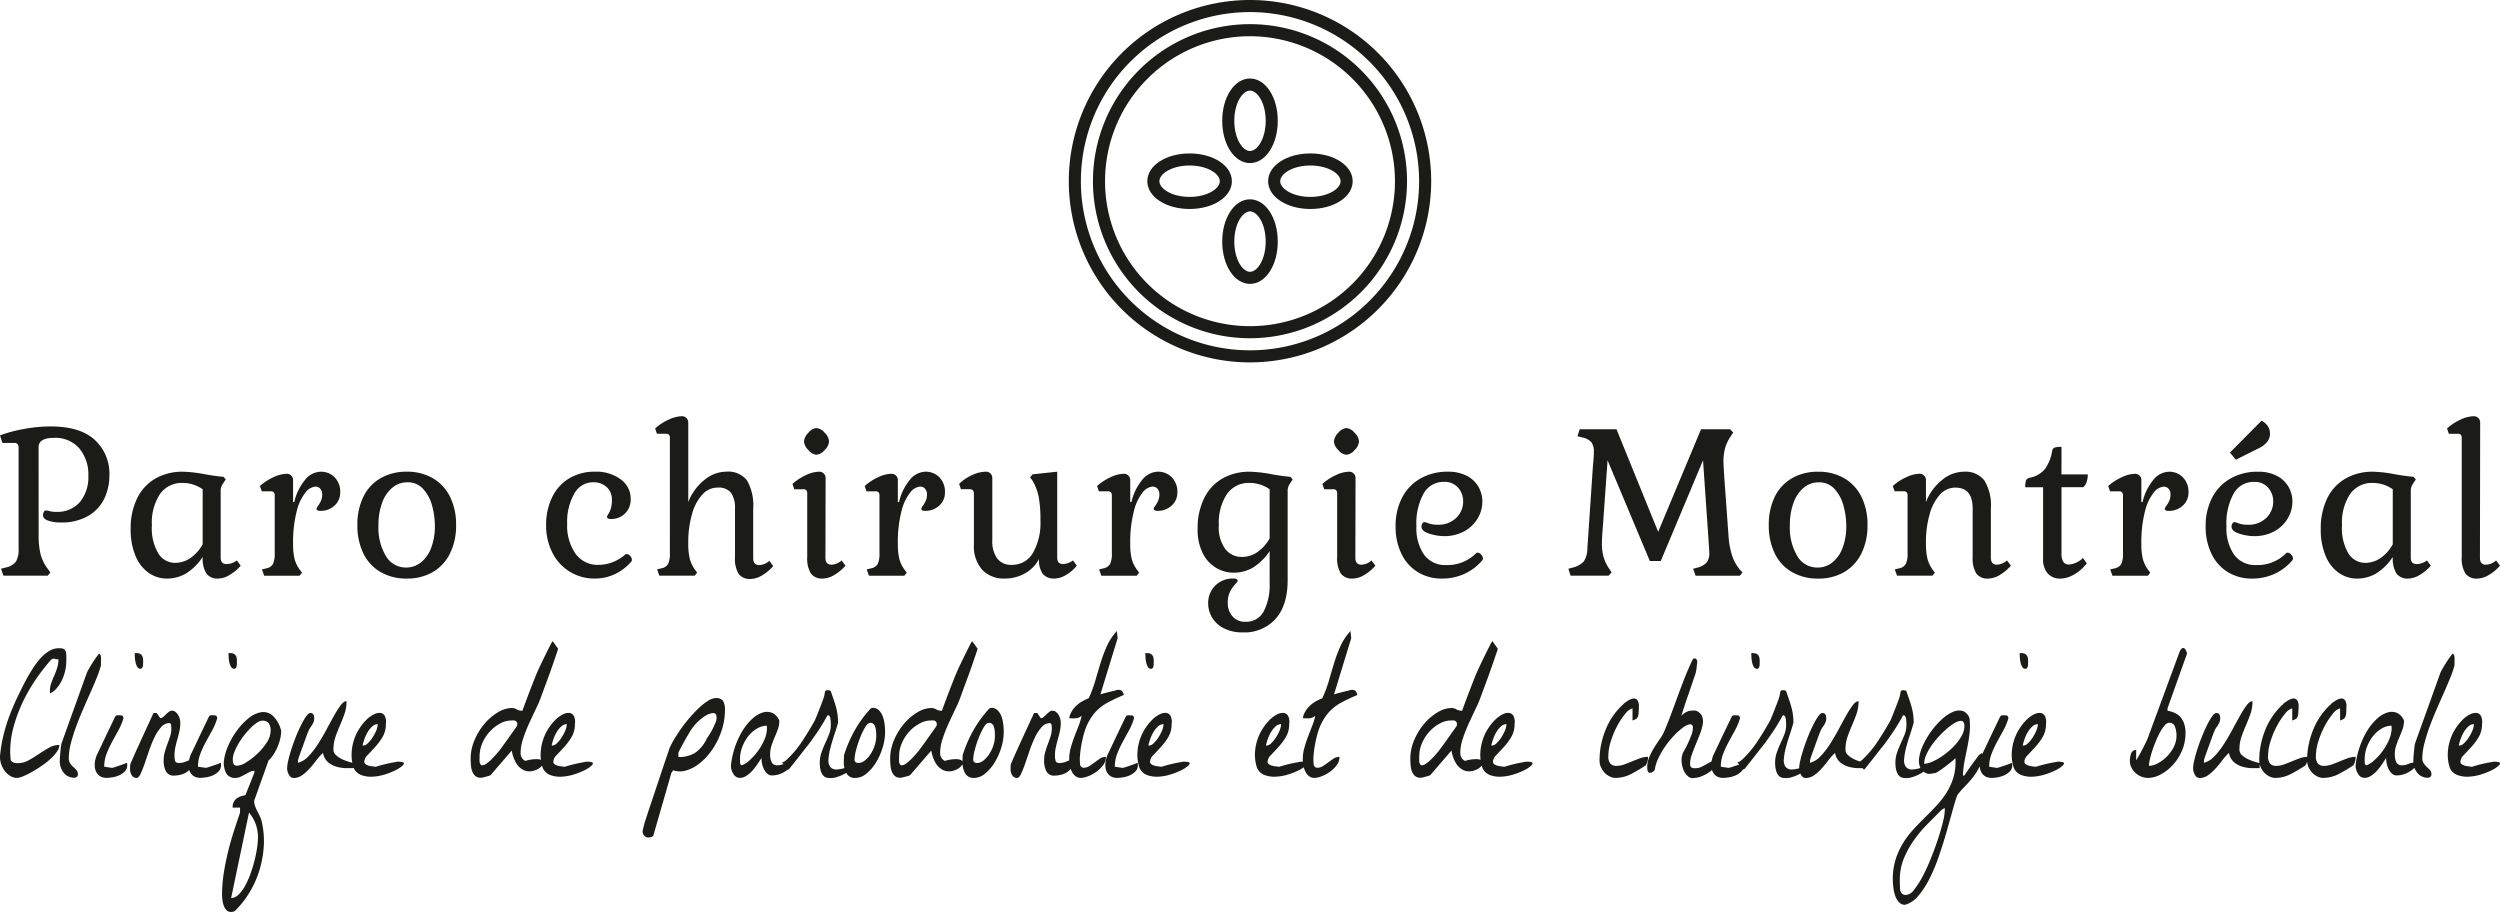
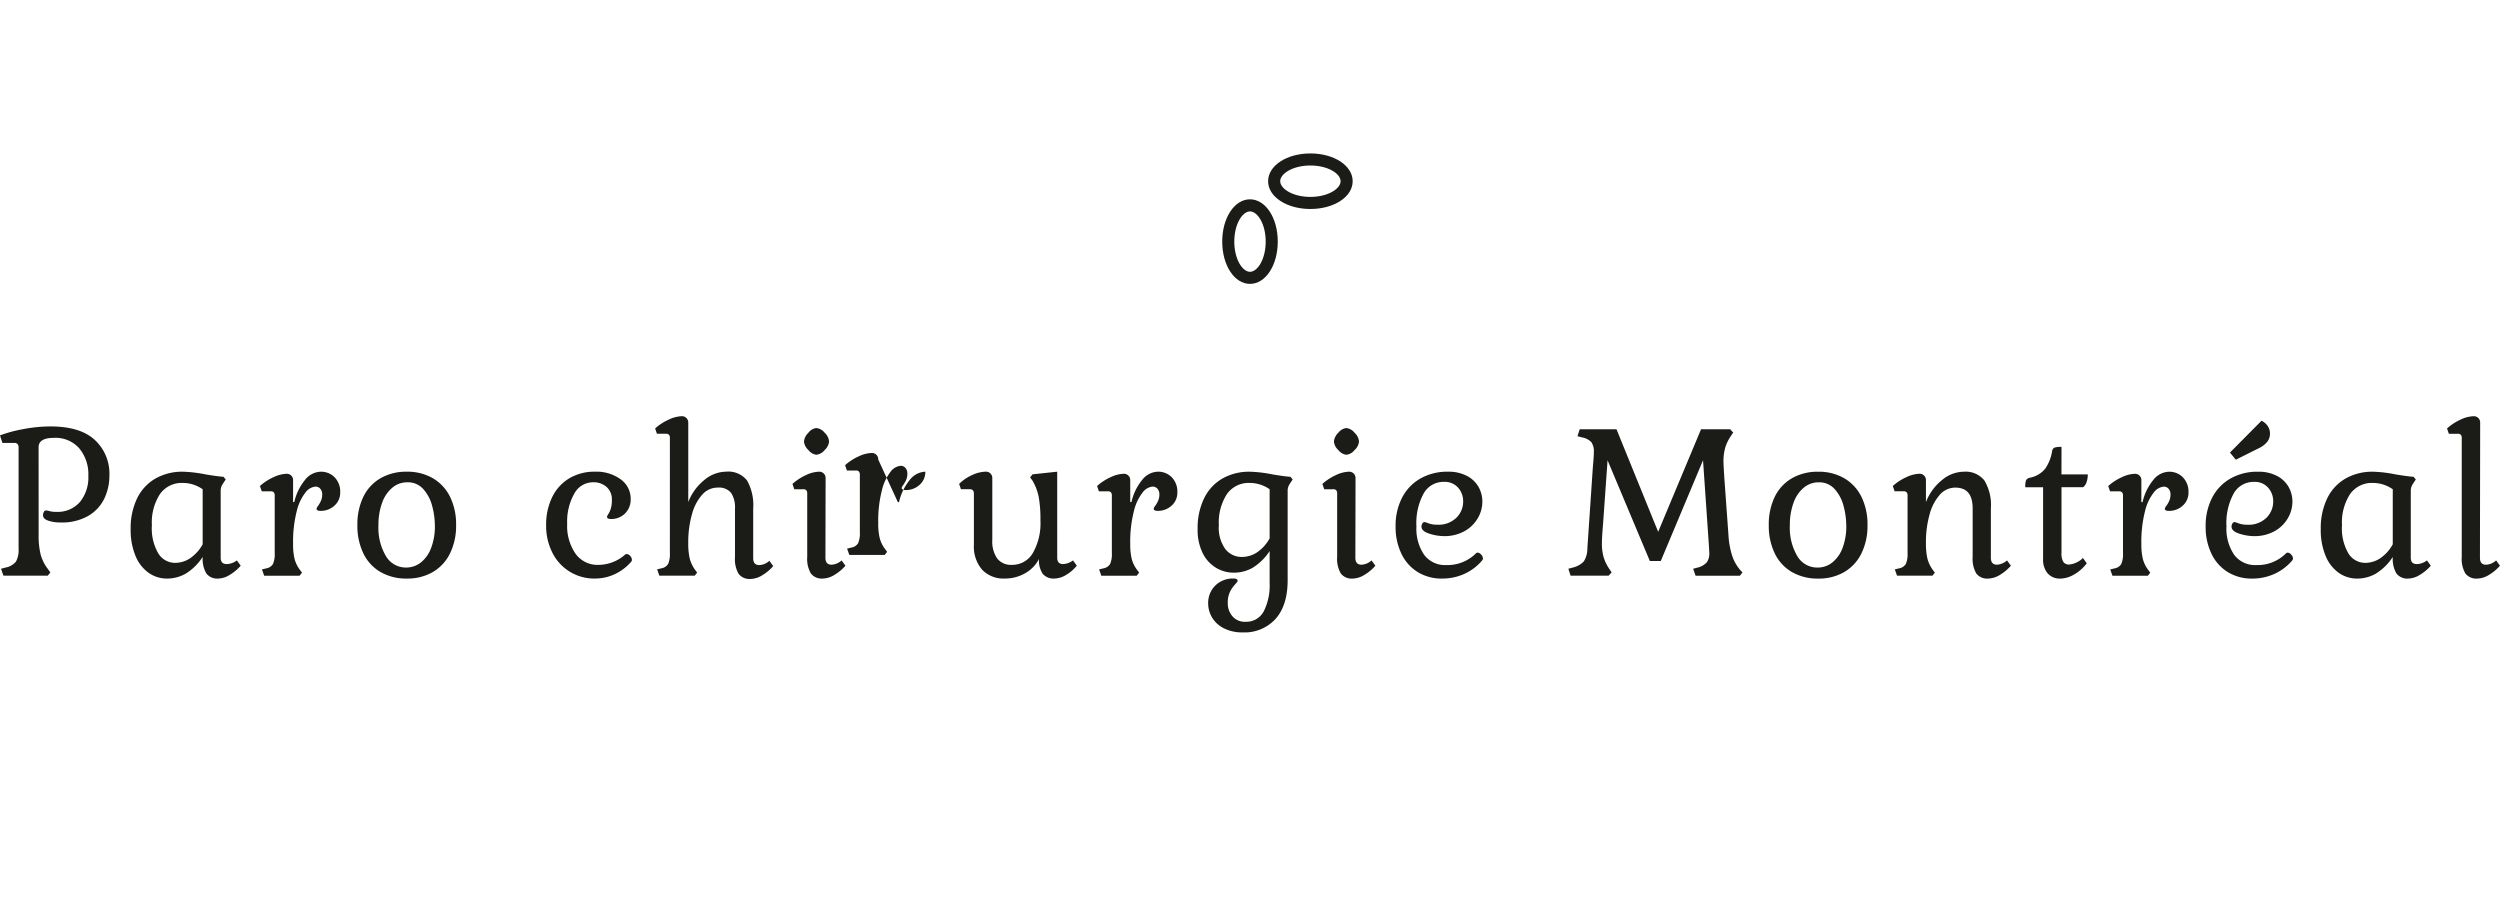
<svg xmlns="http://www.w3.org/2000/svg" width="432.067" height="157.613" viewBox="0 0 432.067 157.613">
  <g id="Group_26" data-name="Group 26" transform="translate(-623.574 -85.668)">
-     <path id="_4V-CSbUpvSo0v2AnyoQpR" data-name=" 4V-CSbUpvSo0v2AnyoQpR" d="M630.251,154.456a13.53,13.53,0,0,0,.35,3.437,7.205,7.205,0,0,0,1.223,2.449h0l.455.634-.455.563h-7.655l-.42-1.2.8-.211a3,3,0,0,0,1.782-1.023,4.171,4.171,0,0,0,.456-2.256h0V139.443a.956.956,0,0,0-.176-.651.768.768,0,0,0-.594-.2h-2.026l-.42-1.3a22.624,22.624,0,0,1,3.967-1.075,25.008,25.008,0,0,1,4.738-.476h0q5.173,0,7.689,2.344a7.889,7.889,0,0,1,2.518,6.044h0a9.262,9.262,0,0,1-.91,4.141,6.945,6.945,0,0,1-2.8,2.96,9.109,9.109,0,0,1-4.684,1.111h0a6.561,6.561,0,0,1-2.184-.317q-.891-.317-.892-.916h0a1.211,1.211,0,0,1,.14-.6.455.455,0,0,1,.42-.246h0a2.735,2.735,0,0,1,.576.122,4.25,4.25,0,0,0,1.136.124h0a5.125,5.125,0,0,0,4.09-1.691,6.751,6.751,0,0,0,1.468-4.582h0a6.99,6.99,0,0,0-1.556-4.687,5.439,5.439,0,0,0-4.387-1.831h0q-2.656,0-2.656,1.62h0ZM658.6,158.3a9.439,9.439,0,0,1-2.936,2.89,6.533,6.533,0,0,1-3.252.846h0a5.439,5.439,0,0,1-3.11-.969,6.611,6.611,0,0,1-2.29-2.908,11.572,11.572,0,0,1-.856-4.687h0a11.805,11.805,0,0,1,1.1-5.268,7.946,7.946,0,0,1,3.146-3.437,9.345,9.345,0,0,1,4.807-1.2h0a22.748,22.748,0,0,1,3.846.457h0q2.1.353,3.146.423h0l.384.459-.42.634a2.822,2.822,0,0,0-.35.652,2.2,2.2,0,0,0-.1.722h0v11.523q0,1.094,1.048,1.093h0a2.962,2.962,0,0,0,1.748-.634h0l.664.917a7.823,7.823,0,0,1-1.958,1.62,3.936,3.936,0,0,1-1.922.6h0a2.362,2.362,0,0,1-2.062-.881,5.013,5.013,0,0,1-.628-2.854Zm-8.775-5.5a8.54,8.54,0,0,0,1.136,4.933,3.393,3.393,0,0,0,2.848,1.586h0a4.736,4.736,0,0,0,2.622-.792,6.984,6.984,0,0,0,2.168-2.415h0V146.6a5.992,5.992,0,0,0-3.426-1.093h0a4.6,4.6,0,0,0-3.95,1.921,9,9,0,0,0-1.4,5.375Zm24.4-3.983h.21a9.183,9.183,0,0,1,1.835-3.806,3.565,3.565,0,0,1,2.71-1.444h0a3.276,3.276,0,0,1,2.429.969,3.557,3.557,0,0,1,.962,2.625h0a2.969,2.969,0,0,1-.98,2.256,3.442,3.442,0,0,1-2.446.916h0q-.663,0-.664-.387h0a1.571,1.571,0,0,1,.3-.529,4.711,4.711,0,0,0,.488-.882,2.619,2.619,0,0,0,.192-1.023h0a1.445,1.445,0,0,0-.332-1,1.056,1.056,0,0,0-.82-.371h0a2.444,2.444,0,0,0-1.732,1.005,8.368,8.368,0,0,0-1.52,3.242,21.379,21.379,0,0,0-.628,5.657h0a10.761,10.761,0,0,0,.244,2.555,5.492,5.492,0,0,0,.874,1.851h0l.42.563-.42.529h-6.118l-.384-1.091.734-.177a1.688,1.688,0,0,0,1.172-.758,4.258,4.258,0,0,0,.3-1.885h0v-9.9a.9.9,0,0,0-.156-.6.7.7,0,0,0-.542-.176h-1.538l-.316-.917a9.051,9.051,0,0,1,2.326-1.514,5.641,5.641,0,0,1,2.289-.6h0a1.08,1.08,0,0,1,.8.317,1.1,1.1,0,0,1,.316.811h0Zm11.115,3.983a10.9,10.9,0,0,1,1.032-4.9,7.448,7.448,0,0,1,2.971-3.207,8.847,8.847,0,0,1,4.528-1.127h0a8.749,8.749,0,0,1,4.509,1.127,7.586,7.586,0,0,1,2.972,3.207,10.76,10.76,0,0,1,1.048,4.9h0a10.793,10.793,0,0,1-1.048,4.881,7.568,7.568,0,0,1-2.972,3.224,8.749,8.749,0,0,1-4.509,1.129h0a8.848,8.848,0,0,1-4.528-1.129,7.431,7.431,0,0,1-2.971-3.224,10.93,10.93,0,0,1-1.032-4.881Zm13.389.106a13.286,13.286,0,0,0-.454-3.383,7,7,0,0,0-1.522-2.926,3.545,3.545,0,0,0-2.779-1.2h0a3.981,3.981,0,0,0-2.6.935,6.014,6.014,0,0,0-1.766,2.625,11.1,11.1,0,0,0-.628,3.876h0a9.587,9.587,0,0,0,1.294,5.322,3.988,3.988,0,0,0,3.495,1.974h0a4.038,4.038,0,0,0,2.57-.9,5.779,5.779,0,0,0,1.764-2.537,10.521,10.521,0,0,0,.63-3.788Zm32.859,5a.426.426,0,0,1,.314-.106h0a.825.825,0,0,1,.578.317.971.971,0,0,1,.3.67h0a.43.43,0,0,1-.1.317h0a8.5,8.5,0,0,1-2.85,2.168,8.051,8.051,0,0,1-3.443.758h0a8.051,8.051,0,0,1-7.341-4.458,10.176,10.176,0,0,1-1.084-4.741h0a10.793,10.793,0,0,1,1.048-4.881,7.713,7.713,0,0,1,2.954-3.242,8.483,8.483,0,0,1,4.458-1.145h0a7.071,7.071,0,0,1,4.421,1.321,4.1,4.1,0,0,1,1.73,3.4h0a3.381,3.381,0,0,1-.96,2.485,3.323,3.323,0,0,1-2.464.969h0c-.444,0-.664-.13-.664-.389h0a1.431,1.431,0,0,1,.244-.493,4.047,4.047,0,0,0,.42-.951,5,5,0,0,0,.174-1.446h0a2.9,2.9,0,0,0-.892-2.236,3.377,3.377,0,0,0-2.394-.829h0a3.669,3.669,0,0,0-3.216,1.974,9.732,9.732,0,0,0-1.222,5.18h0a8.424,8.424,0,0,0,1.45,5.2,4.669,4.669,0,0,0,3.932,1.921h0a7.014,7.014,0,0,0,4.614-1.763Zm7.761-20.122a.893.893,0,0,0-.158-.6.7.7,0,0,0-.542-.177h-1.538l-.314-.916a9.085,9.085,0,0,1,2.324-1.516,5.667,5.667,0,0,1,2.29-.6h0a1.085,1.085,0,0,1,.8.317,1.1,1.1,0,0,1,.314.81h0v13.709a9.094,9.094,0,0,1,2.726-3.77,5.957,5.957,0,0,1,3.81-1.48h0a4.114,4.114,0,0,1,3.618,1.514,8.693,8.693,0,0,1,1.066,4.9h0v8.529q0,1.2,1.05,1.2h0a2.714,2.714,0,0,0,1.747-.74h0l.665.916a7.892,7.892,0,0,1-1.958,1.622,3.99,3.99,0,0,1-1.958.6h0a2.357,2.357,0,0,1-2.062-.882,5,5,0,0,1-.63-2.854h0V149.98a4.579,4.579,0,0,0-.68-2.767,2.743,2.743,0,0,0-2.326-.9h0a3.534,3.534,0,0,0-2.639,1.2,8.233,8.233,0,0,0-1.782,3.384,17.62,17.62,0,0,0-.648,5h0a11.352,11.352,0,0,0,.246,2.643,5.823,5.823,0,0,0,.874,1.9h0l.418.563-.418.529h-6.118l-.384-1.091.734-.177a1.688,1.688,0,0,0,1.17-.758,4.256,4.256,0,0,0,.3-1.885h0Zm23.176.564a2.366,2.366,0,0,1,.752-1.5,2.028,2.028,0,0,1,1.38-.828h0a2.115,2.115,0,0,1,1.434.81,2.308,2.308,0,0,1,.768,1.516h0a2.287,2.287,0,0,1-.768,1.48,2.115,2.115,0,0,1-1.434.81h0a2.082,2.082,0,0,1-1.362-.81,2.283,2.283,0,0,1-.77-1.48Zm3.706,20.087q0,1.2,1.048,1.2h0a2.713,2.713,0,0,0,1.748-.74h0l.664.917a7.828,7.828,0,0,1-1.958,1.62,3.989,3.989,0,0,1-1.958.6h0a2.362,2.362,0,0,1-2.062-.881,5.025,5.025,0,0,1-.628-2.854h0V147.373a.9.9,0,0,0-.158-.6.7.7,0,0,0-.542-.176h-1.538l-.314-.916a9.116,9.116,0,0,1,2.306-1.516,5.6,5.6,0,0,1,2.308-.6h0a1.085,1.085,0,0,1,.8.317,1.1,1.1,0,0,1,.314.81h0Zm12.513-9.62h.21a9.182,9.182,0,0,1,1.836-3.806,3.562,3.562,0,0,1,2.708-1.444h0a3.282,3.282,0,0,1,2.43.969,3.562,3.562,0,0,1,.96,2.625h0a2.973,2.973,0,0,1-.978,2.256,3.442,3.442,0,0,1-2.447.916h0c-.444,0-.664-.13-.664-.387h0a1.554,1.554,0,0,1,.3-.529,4.719,4.719,0,0,0,.49-.882,2.62,2.62,0,0,0,.192-1.023h0a1.445,1.445,0,0,0-.332-1,1.061,1.061,0,0,0-.822-.371h0a2.441,2.441,0,0,0-1.73,1.005,8.363,8.363,0,0,0-1.52,3.242,21.309,21.309,0,0,0-.63,5.657h0a10.744,10.744,0,0,0,.246,2.555,5.466,5.466,0,0,0,.874,1.851h0l.418.563-.418.529h-6.118l-.384-1.091.734-.177a1.687,1.687,0,0,0,1.17-.758,4.254,4.254,0,0,0,.3-1.885h0v-9.9a.892.892,0,0,0-.158-.6.7.7,0,0,0-.542-.176h-1.538l-.314-.917a9.046,9.046,0,0,1,2.324-1.514,5.647,5.647,0,0,1,2.29-.6h0a1.084,1.084,0,0,1,.8.317,1.1,1.1,0,0,1,.314.811h0Zm27.546,9.62q0,1.094,1.014,1.093h0a3.034,3.034,0,0,0,1.712-.634h0l.664.917a6.776,6.776,0,0,1-1.87,1.6,3.979,3.979,0,0,1-1.974.618h0a2.463,2.463,0,0,1-2.046-.811,4.129,4.129,0,0,1-.646-2.573h0a5.991,5.991,0,0,1-2.394,2.467,6.918,6.918,0,0,1-3.514.917h0a5.091,5.091,0,0,1-3.932-1.534,6.125,6.125,0,0,1-1.415-4.317h0v-8.81q0-.775-.7-.776h-1.538l-.314-.916a7.433,7.433,0,0,1,2.219-1.516,5.831,5.831,0,0,1,2.4-.6h0a1.085,1.085,0,0,1,.8.317,1.106,1.106,0,0,1,.314.81h0v10.678a5.126,5.126,0,0,0,.856,3.207,2.987,2.987,0,0,0,2.5,1.093h0a4.117,4.117,0,0,0,3.652-2.044,10.385,10.385,0,0,0,1.31-5.639h0a21.58,21.58,0,0,0-.3-4.069,9.343,9.343,0,0,0-1.066-2.8h0l-.42-.564.42-.529,4.264-.457Zm12.619-9.62h.21a9.2,9.2,0,0,1,1.834-3.806,3.567,3.567,0,0,1,2.71-1.444h0a3.282,3.282,0,0,1,2.43.969,3.562,3.562,0,0,1,.96,2.625h0a2.973,2.973,0,0,1-.978,2.256,3.443,3.443,0,0,1-2.448.916h0q-.663,0-.664-.387h0a1.57,1.57,0,0,1,.3-.529,4.712,4.712,0,0,0,.49-.882,2.619,2.619,0,0,0,.192-1.023h0a1.452,1.452,0,0,0-.332-1,1.061,1.061,0,0,0-.822-.371h0a2.439,2.439,0,0,0-1.73,1.005,8.344,8.344,0,0,0-1.52,3.242,21.309,21.309,0,0,0-.63,5.657h0a10.835,10.835,0,0,0,.244,2.555,5.521,5.521,0,0,0,.874,1.851h0l.42.563-.42.529h-6.117l-.384-1.091.734-.177a1.688,1.688,0,0,0,1.17-.758,4.257,4.257,0,0,0,.3-1.885h0v-9.9a.9.9,0,0,0-.158-.6.7.7,0,0,0-.542-.176h-1.538l-.314-.917a9.042,9.042,0,0,1,2.324-1.514,5.647,5.647,0,0,1,2.29-.6h0a1.085,1.085,0,0,1,.8.317,1.1,1.1,0,0,1,.314.811h0ZM838.8,169.5a3.4,3.4,0,0,0,3.182-1.8A9.824,9.824,0,0,0,843,162.879h0v-5.6a9.406,9.406,0,0,1-2.936,2.89,6.517,6.517,0,0,1-3.252.846h0a5.911,5.911,0,0,1-3.11-.864,6.091,6.091,0,0,1-2.29-2.555,9.056,9.056,0,0,1-.856-4.123h0a11.8,11.8,0,0,1,1.1-5.268,7.946,7.946,0,0,1,3.146-3.437,9.346,9.346,0,0,1,4.806-1.2h0a22.747,22.747,0,0,1,3.846.457h0q2.1.353,3.146.423h0l.384.459-.42.634a2.829,2.829,0,0,0-.35.652,2.195,2.195,0,0,0-.1.722h0v15.4q0,4.335-2.08,6.678a7.208,7.208,0,0,1-5.681,2.344h0a6.946,6.946,0,0,1-3.286-.722,4.935,4.935,0,0,1-2.026-1.869,4.79,4.79,0,0,1-.664-2.449h0a4.219,4.219,0,0,1,1.188-3.012,4.27,4.27,0,0,1,3.25-1.251h0a.832.832,0,0,1,.508.122.347.347,0,0,1,.156.265h0q0,.141-.488.67a5.305,5.305,0,0,0-.858,1.269,4.2,4.2,0,0,0-.366,1.867h0a3.419,3.419,0,0,0,.822,2.344,2.8,2.8,0,0,0,2.219.934Zm-4.579-16.7a6.331,6.331,0,0,0,1.136,4.157,3.581,3.581,0,0,0,2.849,1.34h0a4.737,4.737,0,0,0,2.622-.794A6.978,6.978,0,0,0,843,155.09h0V146.6a5.992,5.992,0,0,0-3.426-1.093h0a4.6,4.6,0,0,0-3.95,1.921,9,9,0,0,0-1.4,5.375Zm19.89-14.449a2.365,2.365,0,0,1,.752-1.5,2.031,2.031,0,0,1,1.38-.828h0a2.112,2.112,0,0,1,1.434.81,2.308,2.308,0,0,1,.768,1.516h0a2.287,2.287,0,0,1-.768,1.48,2.112,2.112,0,0,1-1.434.81h0a2.082,2.082,0,0,1-1.363-.81,2.283,2.283,0,0,1-.77-1.48Zm3.706,20.087q0,1.2,1.048,1.2h0a2.71,2.71,0,0,0,1.748-.74h0l.664.917a7.829,7.829,0,0,1-1.958,1.62,3.989,3.989,0,0,1-1.957.6h0a2.364,2.364,0,0,1-2.064-.881,5.025,5.025,0,0,1-.628-2.854h0V147.373a.9.9,0,0,0-.158-.6.7.7,0,0,0-.542-.176h-1.538l-.314-.916a9.111,9.111,0,0,1,2.307-1.516,5.607,5.607,0,0,1,2.308-.6h0a1.085,1.085,0,0,1,.8.317,1.1,1.1,0,0,1,.314.81h0Zm21.918.459a8.774,8.774,0,0,1-3.076,2.326,9.179,9.179,0,0,1-3.846.811h0a7.85,7.85,0,0,1-4.229-1.129,7.5,7.5,0,0,1-2.814-3.172,10.65,10.65,0,0,1-1-4.722h0a10.507,10.507,0,0,1,1.118-4.952,8.068,8.068,0,0,1,3.164-3.312,9.362,9.362,0,0,1,4.771-1.181h0a6.817,6.817,0,0,1,3.268.722,4.861,4.861,0,0,1,2.01,1.9,5.128,5.128,0,0,1,.664,2.555h0a5.67,5.67,0,0,1-.786,2.854,6.028,6.028,0,0,1-2.29,2.238,7.12,7.12,0,0,1-3.6.864h0a8.47,8.47,0,0,1-2.482-.423q-1.362-.424-1.362-1.234h0a.973.973,0,0,1,.156-.529.445.445,0,0,1,.368-.246h0a3.617,3.617,0,0,1,.7.228,4.328,4.328,0,0,0,1.538.229h0a4.362,4.362,0,0,0,3.268-1.2,3.9,3.9,0,0,0,1.172-2.82h0a3.5,3.5,0,0,0-.874-2.378,3.069,3.069,0,0,0-2.446-1.005h0a3.93,3.93,0,0,0-3.5,1.991,10.682,10.682,0,0,0-1.258,5.692h0a8.057,8.057,0,0,0,1.328,4.915,4.5,4.5,0,0,0,3.845,1.781h0a6.952,6.952,0,0,0,5.1-2.01h0a.431.431,0,0,1,.314-.14h0a.866.866,0,0,1,.594.335,1,1,0,0,1,.316.686h0a.443.443,0,0,1-.14.317Zm42.576-4.193a13.8,13.8,0,0,0,.718,3.647,7.306,7.306,0,0,0,1.695,2.627h0l-.454.563h-7.655l-.42-1.2.8-.211a3.177,3.177,0,0,0,1.556-.9,2.6,2.6,0,0,0,.436-1.639h0l-.07-1.3-1.014-14.7L910.6,159h-1.888l-7.307-17.409-.768,10.855q-.21,2.466-.21,3.453h0a8.731,8.731,0,0,0,.3,2.449,7.335,7.335,0,0,0,.962,1.992h0l.42.634-.524.563h-6.572l-.384-1.2.8-.211a3.815,3.815,0,0,0,1.87-1.057,4.107,4.107,0,0,0,.612-2.222h0l.943-13.955q.036-.458.106-1.269t.07-1.444h0a2.707,2.707,0,0,0-.438-1.727,2.927,2.927,0,0,0-1.59-.811h0l-.8-.211.384-1.2h6.362l7.2,17.727,7.412-17.727h5.033l.524.563-.418.634a7.245,7.245,0,0,0-.962,1.992,8.729,8.729,0,0,0-.3,2.449h0q0,.527.176,3.172h0Zm6.957-1.9a10.9,10.9,0,0,1,1.032-4.9,7.447,7.447,0,0,1,2.971-3.207,8.847,8.847,0,0,1,4.528-1.127h0a8.749,8.749,0,0,1,4.509,1.127,7.587,7.587,0,0,1,2.972,3.207,10.76,10.76,0,0,1,1.048,4.9h0a10.792,10.792,0,0,1-1.048,4.881,7.569,7.569,0,0,1-2.972,3.224,8.749,8.749,0,0,1-4.509,1.129h0a8.848,8.848,0,0,1-4.528-1.129,7.431,7.431,0,0,1-2.971-3.224,10.929,10.929,0,0,1-1.032-4.881Zm13.389.106a13.286,13.286,0,0,0-.454-3.383,7,7,0,0,0-1.522-2.926,3.546,3.546,0,0,0-2.779-1.2h0a3.981,3.981,0,0,0-2.6.935,6.015,6.015,0,0,0-1.766,2.625,11.1,11.1,0,0,0-.628,3.876h0a9.6,9.6,0,0,0,1.292,5.322,3.992,3.992,0,0,0,3.5,1.974h0a4.039,4.039,0,0,0,2.57-.9,5.777,5.777,0,0,0,1.764-2.537,10.52,10.52,0,0,0,.63-3.788Zm13.773,2.994a11.44,11.44,0,0,0,.244,2.643,5.852,5.852,0,0,0,.874,1.9h0l.42.563-.42.529h-6.117l-.386-1.091.734-.177a1.688,1.688,0,0,0,1.172-.758,4.26,4.26,0,0,0,.3-1.885h0v-9.9a.9.9,0,0,0-.156-.6.7.7,0,0,0-.542-.176h-1.538l-.314-.917a9.018,9.018,0,0,1,2.324-1.514,5.64,5.64,0,0,1,2.288-.6h0a1.081,1.081,0,0,1,.8.317,1.1,1.1,0,0,1,.316.811h0v3.77a9.084,9.084,0,0,1,2.726-3.77,5.958,5.958,0,0,1,3.81-1.48h0a4.141,4.141,0,0,1,3.566,1.514,8.234,8.234,0,0,1,1.118,4.829h0v8.527q0,1.2,1.048,1.2h0a2.914,2.914,0,0,0,1.748-.74h0l.664.917a7.822,7.822,0,0,1-1.958,1.62,3.989,3.989,0,0,1-1.957.6h0a2.363,2.363,0,0,1-2.064-.881,5.025,5.025,0,0,1-.628-2.854h0V149.91q0-3.6-3.006-3.594h0a3.537,3.537,0,0,0-2.64,1.2,8.267,8.267,0,0,0-1.782,3.384,17.616,17.616,0,0,0-.646,5Zm23.42-11.876H984.4a4.038,4.038,0,0,1-.21,1.34,1.783,1.783,0,0,1-.594.88h-3.74v11.348a2.861,2.861,0,0,0,.314,1.552,1.143,1.143,0,0,0,1.014.459h0a3.894,3.894,0,0,0,2.378-1.129h0l.664.917a7.194,7.194,0,0,1-2.168,1.919,4.793,4.793,0,0,1-2.376.724h0a2.8,2.8,0,0,1-2.22-.9,3.645,3.645,0,0,1-.786-2.485h0v-12.4H973.6a3.357,3.357,0,0,1,.14-1.233,1,1,0,0,1,.7-.423h0a4.51,4.51,0,0,0,2.64-1.6,7.44,7.44,0,0,0,1.136-2.872h0a.956.956,0,0,1,.366-.7,3.437,3.437,0,0,1,1.276-.141h0Zm13.807,4.793h.21a9.186,9.186,0,0,1,1.836-3.806,3.563,3.563,0,0,1,2.708-1.444h0a3.277,3.277,0,0,1,2.43.969,3.562,3.562,0,0,1,.962,2.625h0a2.974,2.974,0,0,1-.98,2.256,3.442,3.442,0,0,1-2.447.916h0c-.444,0-.664-.13-.664-.387h0a1.55,1.55,0,0,1,.3-.529,4.723,4.723,0,0,0,.49-.882,2.62,2.62,0,0,0,.192-1.023h0a1.445,1.445,0,0,0-.332-1,1.059,1.059,0,0,0-.822-.371h0a2.442,2.442,0,0,0-1.73,1.005,8.365,8.365,0,0,0-1.52,3.242,21.3,21.3,0,0,0-.63,5.657h0a10.754,10.754,0,0,0,.246,2.555,5.466,5.466,0,0,0,.874,1.851h0l.418.563-.418.529h-6.118l-.384-1.091.734-.177a1.69,1.69,0,0,0,1.172-.758,4.258,4.258,0,0,0,.3-1.885h0v-9.9a.892.892,0,0,0-.158-.6.7.7,0,0,0-.54-.176h-1.538l-.316-.917a9.073,9.073,0,0,1,2.324-1.514,5.647,5.647,0,0,1,2.29-.6h0a1.085,1.085,0,0,1,.8.317,1.1,1.1,0,0,1,.314.811h0Zm26.078,10.079a8.774,8.774,0,0,1-3.076,2.326,9.177,9.177,0,0,1-3.845.811h0a7.86,7.86,0,0,1-4.23-1.129,7.5,7.5,0,0,1-2.814-3.172,10.65,10.65,0,0,1-1-4.722h0a10.524,10.524,0,0,1,1.118-4.952,8.067,8.067,0,0,1,3.164-3.312,9.372,9.372,0,0,1,4.772-1.181h0a6.826,6.826,0,0,1,3.268.722,4.878,4.878,0,0,1,2.01,1.9,5.127,5.127,0,0,1,.664,2.555h0a5.655,5.655,0,0,1-.788,2.854,6.026,6.026,0,0,1-2.289,2.238,7.121,7.121,0,0,1-3.6.864h0a8.463,8.463,0,0,1-2.482-.423q-1.365-.424-1.364-1.234h0a.961.961,0,0,1,.158-.529.441.441,0,0,1,.366-.246h0a3.61,3.61,0,0,1,.7.228,4.323,4.323,0,0,0,1.538.229h0a4.362,4.362,0,0,0,3.269-1.2,3.907,3.907,0,0,0,1.17-2.82h0a3.5,3.5,0,0,0-.874-2.378,3.069,3.069,0,0,0-2.446-1.005h0a3.932,3.932,0,0,0-3.5,1.991,10.7,10.7,0,0,0-1.258,5.692h0a8.067,8.067,0,0,0,1.328,4.915,4.506,4.506,0,0,0,3.846,1.781h0a6.949,6.949,0,0,0,5.1-2.01h0a.434.434,0,0,1,.316-.14h0a.866.866,0,0,1,.594.335,1,1,0,0,1,.314.686h0a.437.437,0,0,1-.14.317Zm-5.313-24.14a2.672,2.672,0,0,1,1.066.9,2.271,2.271,0,0,1,.4,1.322h0a2.3,2.3,0,0,1-.454,1.392,4.166,4.166,0,0,1-1.5,1.145h0l-3.95,1.973-1.014-1.233Zm22.686,23.541a9.442,9.442,0,0,1-2.936,2.89,6.532,6.532,0,0,1-3.25.846h0a5.443,5.443,0,0,1-3.112-.969,6.621,6.621,0,0,1-2.289-2.908,11.549,11.549,0,0,1-.858-4.687h0a11.8,11.8,0,0,1,1.1-5.268,7.936,7.936,0,0,1,3.146-3.437,9.338,9.338,0,0,1,4.806-1.2h0a22.75,22.75,0,0,1,3.845.457h0q2.1.353,3.146.423h0l.384.459-.418.634a2.768,2.768,0,0,0-.35.652,2.193,2.193,0,0,0-.1.722h0v11.523q0,1.094,1.048,1.093h0a2.968,2.968,0,0,0,1.748-.634h0l.664.917a7.827,7.827,0,0,1-1.958,1.62,3.941,3.941,0,0,1-1.922.6h0a2.359,2.359,0,0,1-2.062-.881,5.012,5.012,0,0,1-.63-2.854Zm-8.775-5.5a8.552,8.552,0,0,0,1.136,4.933,3.4,3.4,0,0,0,2.85,1.586h0a4.736,4.736,0,0,0,2.622-.792,6.98,6.98,0,0,0,2.167-2.415h0V146.6a5.992,5.992,0,0,0-3.426-1.093h0a4.6,4.6,0,0,0-3.949,1.921,8.987,8.987,0,0,0-1.4,5.375Zm23.842,5.637q0,1.2,1.048,1.2h0a2.713,2.713,0,0,0,1.748-.74h0l.664.917a7.827,7.827,0,0,1-1.958,1.62,3.989,3.989,0,0,1-1.958.6h0a2.363,2.363,0,0,1-2.062-.881,5.025,5.025,0,0,1-.628-2.854h0V137.787a.892.892,0,0,0-.158-.6.7.7,0,0,0-.542-.177H1046.8l-.314-.916a9.187,9.187,0,0,1,2.306-1.516,5.6,5.6,0,0,1,2.308-.6h0a1.085,1.085,0,0,1,.8.317,1.1,1.1,0,0,1,.314.81h0Z" transform="translate(0 23.625)" fill="#1b1b17" />
-     <path id="_1WTa5-u5C-fgQMqqPImqh" data-name=" 1WTa5-u5C-fgQMqqPImqh" d="M623.574,180.589h0a23.777,23.777,0,0,1,.594-3.657,29.53,29.53,0,0,1,1.045-3.377q.619-1.639,1.377-3.227t1.616-3.213h0q.5-.891,1.093-1.82a13.231,13.231,0,0,1,1.285-1.689,6.686,6.686,0,0,1,1.484-1.24,3.193,3.193,0,0,1,1.677-.481h0a2.473,2.473,0,0,1,.734.085.646.646,0,0,1,.395.332,1.767,1.767,0,0,1,.153.709q.024.465,0,1.193h0a6.984,6.984,0,0,1-.214,1.689,7.963,7.963,0,0,1-.593,1.623,5.91,5.91,0,0,1-.9,1.339,3.339,3.339,0,0,1-1.117.844h0v-.465a3.884,3.884,0,0,1,.226-1.322q.224-.63.511-1.275c.191-.43.36-.879.512-1.342a4.833,4.833,0,0,0,.223-1.487h0a1.727,1.727,0,0,1-.45-.052,2.764,2.764,0,0,0-.347-.064.543.543,0,0,0-.308.064,1.437,1.437,0,0,0-.368.35h0a33.382,33.382,0,0,0-2.39,3.094,29.24,29.24,0,0,0-2.222,3.824,25.814,25.814,0,0,0-1.627,4.284,16.548,16.548,0,0,0-.628,4.488h0c0,.066,0,.176.011.329l.024.465c.009.153.021.3.037.43s.024.21.024.231h0a.974.974,0,0,0,.628.43,3.42,3.42,0,0,0,.56.067h0a3.856,3.856,0,0,0,1.912-.5q.891-.5,1.746-1.075T632,179.1a3.62,3.62,0,0,1,1.842-.5h0a2.153,2.153,0,0,1-.441,1.176,7.252,7.252,0,0,1-1.142,1.275,14.571,14.571,0,0,1-1.554,1.206q-.855.581-1.677,1.044a11.916,11.916,0,0,1-1.5.73,3.147,3.147,0,0,1-1.033.264h0a2.189,2.189,0,0,1-1.047-.281,3.2,3.2,0,0,1-.937-.779,4.1,4.1,0,0,1-.94-2.647Zm10.338.661h0c0-.153.01-.392.034-.712s.051-.633.082-.943.064-.591.1-.844a2.026,2.026,0,0,1,.1-.481h0l4.324-12.046a5.319,5.319,0,0,1,.368-.746q.275-.482.594-.993c.214-.341.427-.661.642-.959s.393-.536.536-.712h0a.4.4,0,0,1,.235.229,1.319,1.319,0,0,1,.1.384,2.566,2.566,0,0,1,.009.412c-.006.131-.009.241-.009.329h0v.465c0,.2-.009.3-.025.3h0a17.979,17.979,0,0,1-.737,2.119q-.5,1.224-1.117,2.613t-1.27,2.9q-.655,1.505-1.19,2.979t-.879,2.831a10.1,10.1,0,0,0-.345,2.481h0a1.58,1.58,0,0,0,.25.943,3.791,3.791,0,0,0,.536.613q.284.266.533.529a1.021,1.021,0,0,1,.25.73h0a.535.535,0,0,1-.191.447.708.708,0,0,1-.453.149h0a2.315,2.315,0,0,1-1.735-.776A3.139,3.139,0,0,1,633.912,181.25Zm6.035.861h0a4.194,4.194,0,0,1,.07-.81,7.781,7.781,0,0,1,.264-.911h0q.165-.331.606-1.258l.925-1.952q.489-1.027.926-1.936c.295-.608.5-1.033.606-1.275h0c.143-.287.255-.442.333-.465a1.984,1.984,0,0,1,.453-.034h0a3.54,3.54,0,0,1,.463.034c.167.022.274.177.32.465h0a10.623,10.623,0,0,1-.891,2.135q-.558,1.01-1.094,2a18.134,18.134,0,0,0-.937,2.032,6.139,6.139,0,0,0-.405,2.233h0a2.064,2.064,0,0,1,.3.034c.134.022.28.046.438.069s.305.042.441.064a.642.642,0,0,0,.3,0h0c.1-.022.258-.073.487-.149l.737-.247c.262-.089.511-.177.75-.265s.4-.155.5-.2h0c0,.045,0,.118.012.217s.012.17.012.213h0a1.456,1.456,0,0,1-.441,1.091,3.323,3.323,0,0,1-1.021.68,4.561,4.561,0,0,1-1.188.329,7.234,7.234,0,0,1-.94.085h0a2.446,2.446,0,0,1-.725-.115,1.745,1.745,0,0,1-.652-.383,1.989,1.989,0,0,1-.465-.679A2.57,2.57,0,0,1,639.947,182.111Zm6.915-19.394h0a4.821,4.821,0,0,1,.57.03,1,1,0,0,1,.453.167.93.93,0,0,1,.308.4,1.816,1.816,0,0,1,.118.728h0v.432a2.881,2.881,0,0,1-.034.447.98.98,0,0,1-.131.363.343.343,0,0,1-.31.149h0a.608.608,0,0,1-.535-.329,2.479,2.479,0,0,1-.3-.78,5.955,5.955,0,0,1-.119-.908C646.869,163.1,646.862,162.87,646.862,162.716Zm-.808,20.058h0v-.465a1.266,1.266,0,0,1,.037-.314,1.785,1.785,0,0,1,.106-.316c.048-.112.11-.255.191-.43h0q.19-.462.713-1.62t1.117-2.451q.594-1.291,1.129-2.451l.747-1.62h0c.016-.022.06-.034.131-.034h.322c.079,0,.127.012.142.034h0c.015.022.051.077.106.165s.122.183.194.281.132.194.189.281.1.132.13.132h0a.726.726,0,0,0,.453-.2,6.56,6.56,0,0,0,.485-.448,5.341,5.341,0,0,1,.512-.444.888.888,0,0,1,.547-.2h0a.921.921,0,0,1,.57.2,1.927,1.927,0,0,1,.453.494,2.61,2.61,0,0,1,.3.661,2.58,2.58,0,0,1,.107.73h0a6.638,6.638,0,0,1-.156,1.458q-.152.695-.343,1.373t-.345,1.358a6.25,6.25,0,0,0-.156,1.407h0a3.237,3.237,0,0,0,.119,1.041q.12.315.667.316h0a2.939,2.939,0,0,0,1.224-.265,2.883,2.883,0,0,1,1.2-.265h0a2.361,2.361,0,0,1-.346,1.322,2.657,2.657,0,0,1-.855.844,3.27,3.27,0,0,1-1.094.43,5.352,5.352,0,0,1-1.056.119h0a1.417,1.417,0,0,1-1.319-.712,3.769,3.769,0,0,1-.417-1.906h0a5.329,5.329,0,0,1,.2-1.488c.134-.463.286-.916.453-1.359s.32-.881.462-1.321a4.616,4.616,0,0,0,.214-1.423h0a4.034,4.034,0,0,0-.048-.533c-.031-.219-.134-.329-.31-.329h0a1.875,1.875,0,0,0-1.413.7,7.354,7.354,0,0,0-1.139,1.753,20.212,20.212,0,0,0-.928,2.284q-.416,1.226-.786,2.284a17.13,17.13,0,0,1-.7,1.757q-.333.695-.689.694h0a.949.949,0,0,1-.807-.43A1.819,1.819,0,0,1,646.053,182.775Zm10.1-.664h0a4.068,4.068,0,0,1,.071-.81,7.439,7.439,0,0,1,.262-.911h0q.165-.331.606-1.258l.925-1.952q.489-1.027.928-1.936t.606-1.275h0c.141-.287.253-.442.332-.465a1.984,1.984,0,0,1,.453-.034h0a3.525,3.525,0,0,1,.463.034q.25.034.322.465h0a10.787,10.787,0,0,1-.89,2.135q-.561,1.01-1.1,2a18.4,18.4,0,0,0-.936,2.032,6.136,6.136,0,0,0-.4,2.233h0a2.051,2.051,0,0,1,.3.034c.134.022.281.046.438.069s.307.042.441.064a.643.643,0,0,0,.3,0h0c.1-.022.259-.073.487-.149l.737-.247q.393-.134.75-.265c.237-.088.4-.155.5-.2h0c0,.045,0,.118.012.217s.012.17.012.213h0a1.451,1.451,0,0,1-.441,1.091,3.322,3.322,0,0,1-1.021.68,4.527,4.527,0,0,1-1.188.329,7.237,7.237,0,0,1-.938.085h0a2.432,2.432,0,0,1-.725-.115,1.722,1.722,0,0,1-.652-.383,1.951,1.951,0,0,1-.465-.679A2.542,2.542,0,0,1,656.153,182.111Zm6.916-19.394h0a4.8,4.8,0,0,1,.569.03,1,1,0,0,1,.453.167.944.944,0,0,1,.31.4,1.849,1.849,0,0,1,.116.728h0v.432a2.874,2.874,0,0,1-.034.447.979.979,0,0,1-.131.363.343.343,0,0,1-.31.149h0a.608.608,0,0,1-.535-.329,2.481,2.481,0,0,1-.3-.78,5.955,5.955,0,0,1-.119-.908C663.077,163.1,663.07,162.87,663.07,162.716Zm-1.118,41.771h0a23.757,23.757,0,0,1,.284-3.657q.286-1.836.725-3.657t1-3.559q.561-1.74,1.1-3.329h0v-.861h-1.282a2.063,2.063,0,0,1,.213-1.007,1.81,1.81,0,0,1,.548-.613,2.541,2.541,0,0,1,.724-.348q.393-.116.725-.18h0l1.544-3.874v-.332a1.737,1.737,0,0,0-.8.2q-.393.2-.783.414t-.808.414a1.992,1.992,0,0,1-.868.2h0a1.721,1.721,0,0,1-1.545-.712,3.876,3.876,0,0,1-.475-2.135h0a9.489,9.489,0,0,1,.762-2.714,13.6,13.6,0,0,1,1.532-2.665,11.139,11.139,0,0,1,2-2.1,4.641,4.641,0,0,1,2.14-1.027,2.478,2.478,0,0,1,1.971.546,5.269,5.269,0,0,1,1.508,2.664h0a5.9,5.9,0,0,1-.191,1.492,9.523,9.523,0,0,1-.485,1.406,7.965,7.965,0,0,1-.689,1.258,5.534,5.534,0,0,1-.82.975h0l-2.448,6.854a.528.528,0,0,1-.012.1.783.783,0,0,0-.012.133h0a2.228,2.228,0,0,0,.156.826,8.3,8.3,0,0,0,.354.794l.4.8a4.661,4.661,0,0,1,.322.794h0a14.637,14.637,0,0,1,.429,4.369,17.894,17.894,0,0,1-.737,4.22,17.082,17.082,0,0,1-1.663,3.792A15.64,15.64,0,0,1,664.447,207h0a1.136,1.136,0,0,1-.453.38,1.269,1.269,0,0,1-.473.085h0a1.089,1.089,0,0,1-.75-.264,1.913,1.913,0,0,1-.474-.7,4.257,4.257,0,0,1-.264-.962A6.865,6.865,0,0,1,661.951,204.487Zm4.658-14.2-3.088,14.765a1.814,1.814,0,0,0,1.258-.563A6.271,6.271,0,0,0,665.9,203a13.937,13.937,0,0,0,.94-2.068,23.352,23.352,0,0,0,.712-2.318,21.988,21.988,0,0,0,.453-2.233,12.863,12.863,0,0,0,.153-1.82h0a6.528,6.528,0,0,0-.427-2.366,6.459,6.459,0,0,0-1.117-1.906Zm-2.8-9.2h0a1.579,1.579,0,0,0,.165.861.745.745,0,0,0,.643.234h0a3.26,3.26,0,0,0,1.508-.579,11.314,11.314,0,0,0,1.9-1.458,10.4,10.4,0,0,0,1.628-1.934,3.733,3.733,0,0,0,.689-2.021h0a2.154,2.154,0,0,0-.344-1.373,1.36,1.36,0,0,0-1.1-.414h0a1.729,1.729,0,0,0-.892.329,7.165,7.165,0,0,0-1.083.895,13.934,13.934,0,0,0-2.126,2.732,10,10,0,0,0-.713,1.458A3.584,3.584,0,0,0,663.805,181.083Zm9.387,1.526h0a6.6,6.6,0,0,1,.214-1.407q.215-.911.557-1.97t.783-2.152q.442-1.092.893-1.986a11.087,11.087,0,0,1,.855-1.458c.27-.375.506-.563.713-.563h0q.666,0,.666.895h0a1.764,1.764,0,0,1-.107.661,3.324,3.324,0,0,1-.25.5,4.963,4.963,0,0,1-.308.447,2.148,2.148,0,0,0-.286.512h0c-.141.329-.317.782-.523,1.355s-.408,1.132-.606,1.672-.368,1.021-.511,1.44a5.719,5.719,0,0,0-.214.7h0v.43a3.817,3.817,0,0,0,1.784-1.109,13.5,13.5,0,0,0,1.628-2.067q.773-1.193,1.473-2.5t1.319-2.414a15.632,15.632,0,0,1,1.166-1.837q.545-.728,1.021-.728h0a6.517,6.517,0,0,1-.357,2.217q-.355.992-.771,1.952t-.774,1.968a6.813,6.813,0,0,0-.356,2.268h0a1.247,1.247,0,0,0,.463.945,4.335,4.335,0,0,0,1.071.7,9.4,9.4,0,0,0,1.958.645h0v.861c-.363.022-.813.028-1.352.016a6.316,6.316,0,0,1-1.616-.247,3.985,3.985,0,0,1-1.462-.78,2.711,2.711,0,0,1-.867-1.607h0a9.473,9.473,0,0,0-1.19,1.325,18.04,18.04,0,0,1-1.176,1.425,7.781,7.781,0,0,1-1.272,1.124,2.478,2.478,0,0,1-1.449.465h0a.925.925,0,0,1-.8-.563A2.251,2.251,0,0,1,673.192,182.609Zm11.5-.069h0a7.076,7.076,0,0,1-.356-2.464,8.483,8.483,0,0,1,.392-2.284,8.388,8.388,0,0,1,.9-1.952,9.117,9.117,0,0,1,1.2-1.526,5.164,5.164,0,0,1,1.3-.975,2.169,2.169,0,0,1,1.153-.281,1,1,0,0,1,.783.515,2.329,2.329,0,0,1,.191,1.423h0a4.254,4.254,0,0,1-.582,2.25,10.558,10.558,0,0,1-1.282,1.718q-.7.764-1.285,1.377a1.736,1.736,0,0,0-.581,1.142h0a.517.517,0,0,0,.25.46,1.834,1.834,0,0,0,.582.252,4.925,4.925,0,0,0,.664.115c.222.022.381.045.477.064h0a24.791,24.791,0,0,1,3.35-.81,2.617,2.617,0,0,1,1.4.034q.284.183-.107.563a5.085,5.085,0,0,1-1.2.794,11.874,11.874,0,0,1-1.879.746,8.4,8.4,0,0,1-2.114.378,4.835,4.835,0,0,1-1.937-.28A2.3,2.3,0,0,1,684.693,182.541ZM688.852,175h0a1.383,1.383,0,0,0-.9.362,3.923,3.923,0,0,0-.771.913,6.083,6.083,0,0,0-.581,1.19,8.894,8.894,0,0,0-.359,1.209h0a.162.162,0,0,0,.072.031h.073a1.213,1.213,0,0,0,.759-.4,5.314,5.314,0,0,0,.807-.977,7.588,7.588,0,0,0,.643-1.206A3.026,3.026,0,0,0,688.852,175Zm16.063,5.989h0a8.181,8.181,0,0,1,.679-3.243,10.826,10.826,0,0,1,1.723-2.814,9.17,9.17,0,0,1,2.3-1.968,4.72,4.72,0,0,1,2.4-.746h0a1.677,1.677,0,0,1,.856.234,1.7,1.7,0,0,0,.855.231h.143c.08-.243.234-.673.463-1.291s.476-1.269.737-1.954.511-1.33.749-1.934.411-1.033.521-1.275h0q.264-.632.713-1.574t.893-1.836q.438-.9.771-1.522a2.64,2.64,0,0,1,.38-.631h0l.926,1.291a4.23,4.23,0,0,1-.177.6c-.118.353-.274.81-.464,1.373s-.408,1.187-.652,1.872-.494,1.367-.749,2.05-.5,1.34-.725,1.968-.432,1.155-.606,1.574h0q-.735,1.555-1.485,3.161a24.932,24.932,0,0,0-1.188,2.979,7.7,7.7,0,0,0-.427,2.4,1.478,1.478,0,0,0,.8,1.423h0a6.823,6.823,0,0,1,2.14-.3q.713.065.89.345a.592.592,0,0,1-.06.664,2.1,2.1,0,0,1-.749.677,3.244,3.244,0,0,1-1.175.4,2.35,2.35,0,0,1-1.331-.2,3.012,3.012,0,0,1-1.212-1.091,6.074,6.074,0,0,1-.832-2.284h0l-3.684,4.27-.177.068c-.119.043-.262.086-.429.133l-.511.131c-.174.043-.316.076-.426.1h-.144a1.36,1.36,0,0,1-.89-.281,1.839,1.839,0,0,1-.535-.728,3.538,3.538,0,0,1-.249-1.041A12.209,12.209,0,0,1,704.915,180.985Zm1.546-.362h0c0,.131,0,.284-.012.46a2.239,2.239,0,0,0,.024.481.93.93,0,0,0,.141.38.356.356,0,0,0,.322.167h0a1.382,1.382,0,0,0,.749-.316,6.6,6.6,0,0,0,.867-.742c.284-.287.551-.575.8-.862s.426-.5.536-.63h0q.168-.23.618-.844t.939-1.3q.485-.7.914-1.291t.594-.862h0v-.1a.161.161,0,0,1,.012-.082.087.087,0,0,0,.012-.051h0a.6.6,0,0,0-.441-.643.977.977,0,0,0-.366-.034c-.127.012-.231.016-.31.016h0a3.9,3.9,0,0,0-1.806.5A6.559,6.559,0,0,0,708.3,176.2a7.311,7.311,0,0,0-1.319,1.986A5.783,5.783,0,0,0,706.46,180.623Zm10.907,1.918h0a7.076,7.076,0,0,1-.356-2.464,8.541,8.541,0,0,1,.392-2.284,8.332,8.332,0,0,1,.9-1.952,9.036,9.036,0,0,1,1.2-1.526,5.169,5.169,0,0,1,1.3-.975,2.169,2.169,0,0,1,1.153-.281,1,1,0,0,1,.783.515,2.33,2.33,0,0,1,.191,1.423h0a4.256,4.256,0,0,1-.582,2.25,10.552,10.552,0,0,1-1.282,1.718q-.7.764-1.285,1.377a1.736,1.736,0,0,0-.581,1.142h0a.517.517,0,0,0,.25.46,1.834,1.834,0,0,0,.582.252,4.964,4.964,0,0,0,.664.115c.222.022.381.045.476.064h0a24.8,24.8,0,0,1,3.35-.81,2.617,2.617,0,0,1,1.4.034q.284.183-.107.563a5.089,5.089,0,0,1-1.2.794,11.873,11.873,0,0,1-1.879.746,8.4,8.4,0,0,1-2.115.378,4.835,4.835,0,0,1-1.937-.28A2.3,2.3,0,0,1,717.367,182.541ZM721.526,175h0a1.383,1.383,0,0,0-.9.362,3.93,3.93,0,0,0-.771.913,6.169,6.169,0,0,0-.581,1.19,8.9,8.9,0,0,0-.359,1.209h0a.163.163,0,0,0,.072.031h.073a1.212,1.212,0,0,0,.759-.4,5.3,5.3,0,0,0,.807-.977,7.563,7.563,0,0,0,.643-1.206A3.022,3.022,0,0,0,721.526,175Zm13.117,18.534h0c0-.021,0-.064.012-.133a1.058,1.058,0,0,0,.012-.133h0q.024-.1.072-.281c.033-.119.064-.246.1-.38s.064-.259.094-.378.057-.207.073-.252h0q.143-.46.475-1.471t.762-2.284q.425-1.275.89-2.664t.89-2.665q.429-1.273.771-2.284t.511-1.5h0a14.739,14.739,0,0,1,.868-1.624q.558-.925,1.246-1.888t1.487-1.867a20.891,20.891,0,0,1,1.566-1.623,9.722,9.722,0,0,1,1.508-1.16,2.61,2.61,0,0,1,1.31-.447h0a1.493,1.493,0,0,1,1.211.43,2.953,2.953,0,0,1,.356,1.756h0a10.533,10.533,0,0,1-.392,2.831,13.21,13.21,0,0,1-1.059,2.664,12.048,12.048,0,0,1-1.555,2.284,9.51,9.51,0,0,1-1.879,1.689,6.246,6.246,0,0,1-2.031.911,3.579,3.579,0,0,1-2.021-.085h0l-.308.43-3.088,10.725a.5.5,0,0,1-.405.38,2.368,2.368,0,0,1-.546.083h0a.927.927,0,0,1-.618-.28A1,1,0,0,1,734.643,193.53Zm11.123-16.117h0a12.315,12.315,0,0,0,1.449-2.634,2.028,2.028,0,0,0,.143-1.373c-.127-.264-.38-.363-.762-.3a3.538,3.538,0,0,0-1.282.563,8.269,8.269,0,0,0-1.438,1.224,7.472,7.472,0,0,0-1.2,1.657h0q-.214.328-.524.874t-.606,1.094c-.2.365-.368.689-.511.977a2.428,2.428,0,0,0-.215.494h0v.7a5.5,5.5,0,0,0,2.807-.677A6.1,6.1,0,0,0,745.766,177.413Zm4.135,4.7h0a14.665,14.665,0,0,1,.807-3.474,13.964,13.964,0,0,1,1.365-2.767,9.038,9.038,0,0,1,1.677-1.936,4.51,4.51,0,0,1,1.757-.975,2.348,2.348,0,0,1,1.581.115,2.506,2.506,0,0,1,1.176,1.325h0a4.329,4.329,0,0,1-.249,1.458q-.25.695-.548,1.389t-.545,1.423a4.744,4.744,0,0,0-.25,1.556h0a2.943,2.943,0,0,0,.273,1.373,1,1,0,0,0,.963.512h0a2.774,2.774,0,0,0,1.1-.231,2.721,2.721,0,0,1,1.081-.231h0c.063,0,.17,0,.32.013s.25.018.3.018h0a3.164,3.164,0,0,1-.739.959,5.477,5.477,0,0,1-.949.682,4.086,4.086,0,0,1-1.033.412,4.161,4.161,0,0,1-.986.133h0a1.2,1.2,0,0,1-.762-.264,2.252,2.252,0,0,1-.569-.7,3.872,3.872,0,0,1-.371-.977,4.767,4.767,0,0,1-.128-1.078h0q-.357.563-.774,1.176a9.435,9.435,0,0,1-.879,1.109,4.928,4.928,0,0,1-1,.826,2.066,2.066,0,0,1-1.1.332h0a1.3,1.3,0,0,1-1.071-.648A2.619,2.619,0,0,1,749.9,182.111Zm1.566-1.027h0c0,.179,0,.378.012.6a.427.427,0,0,0,.3.43h0a4.108,4.108,0,0,0,1.355-.879,10.308,10.308,0,0,0,2.543-3.538,5.07,5.07,0,0,0,.45-2h0c0-.046,0-.118-.012-.217s-.011-.171-.011-.214h0a3.378,3.378,0,0,0-1.639.462,5.216,5.216,0,0,0-1.5,1.275,6.9,6.9,0,0,0-1.083,1.87A6,6,0,0,0,751.467,181.083Zm13.785.631h0a5.5,5.5,0,0,1,.3-1.837q.3-.844.652-1.607t.655-1.522a4.408,4.408,0,0,0,.3-1.62h0c0-.134,0-.295-.012-.482s-.024-.369-.049-.545a1.177,1.177,0,0,0-.141-.448.314.314,0,0,0-.272-.183h0a.354.354,0,0,0-.085.018c-.039.01-.058.028-.058.051h0q-.333.628-.8,1.407t-.986,1.538c-.35.509-.689.995-1.023,1.458s-.633.85-.9,1.16h0q-.288.362-.774.992t-.972,1.242l-.858,1.074a2.133,2.133,0,0,1-.415.465h0l-1.093-1.291a.757.757,0,0,0,.417-.133,3.62,3.62,0,0,0,.392-.3h0a17.326,17.326,0,0,0,2.579-3.043q1.15-1.722,2.268-3.709h0c.033-.066.116-.259.25-.579s.281-.685.441-1.091.316-.817.475-1.227.275-.733.356-.977h0a4.025,4.025,0,0,0,.179-.694c.024-.177.048-.314.072-.414a.326.326,0,0,1,.131-.213.775.775,0,0,1,.4-.069h0a1.776,1.776,0,0,1,.225.034.766.766,0,0,1,.226.064h0q.308.9.546,1.59t.4,1.307a9.606,9.606,0,0,1,.247,1.24,10.781,10.781,0,0,1,.083,1.391h0q-.306,1.094-.689,2.233t-.639,2.169a10.519,10.519,0,0,0-.322,1.854,2.053,2.053,0,0,0,.261,1.309,1.291,1.291,0,0,0,1.093.511,5.584,5.584,0,0,0,2.2-.563h0a.388.388,0,0,1,.07.645,2.929,2.929,0,0,1-.938.712,7.341,7.341,0,0,1-1.377.549,2.751,2.751,0,0,1-1.249.115h0a1.228,1.228,0,0,1-.748-.217,1.5,1.5,0,0,1-.476-.579,3.131,3.131,0,0,1-.261-.826A5.437,5.437,0,0,1,765.252,181.714Zm4.157-.231h0c0-.088,0-.271.014-.546s.012-.46.012-.548h0a22.179,22.179,0,0,1,1.946-4.469,19.755,19.755,0,0,1,2.686-3.641h0a.419.419,0,0,0,.153-.051.461.461,0,0,1,.156-.048h0a1.506,1.506,0,0,1,1.056.38,2.71,2.71,0,0,1,.667.993,5.386,5.386,0,0,1,.343,1.357,11.28,11.28,0,0,1,.1,1.44h0a9.275,9.275,0,0,1-.426,2.7,11.005,11.005,0,0,1-1.154,2.583,7.45,7.45,0,0,1-1.651,1.918,3.038,3.038,0,0,1-1.925.746h0a1.65,1.65,0,0,1-1.485-.746A3.755,3.755,0,0,1,769.409,181.484Zm1.855-.4h0a.541.541,0,0,0,.211.5.813.813,0,0,0,.427.133h0a1.837,1.837,0,0,0,1.154-.448,4.686,4.686,0,0,0,1-1.126,6.139,6.139,0,0,0,.7-1.5,5.327,5.327,0,0,0,.26-1.59h0c0-.241-.012-.512-.034-.81a3.29,3.29,0,0,0-.156-.8,1.129,1.129,0,0,0-.368-.545.749.749,0,0,0-.7-.066h0c-.223.066-.476.353-.762.862a14.316,14.316,0,0,0-.82,1.769,17.934,17.934,0,0,0-.651,2.019A6.814,6.814,0,0,0,771.265,181.083Zm6.152-.1h0a8.183,8.183,0,0,1,.679-3.243,10.792,10.792,0,0,1,1.723-2.814,9.142,9.142,0,0,1,2.3-1.968,4.72,4.72,0,0,1,2.4-.746h0a1.677,1.677,0,0,1,.856.234,1.7,1.7,0,0,0,.855.231h.143c.08-.243.234-.673.463-1.291s.477-1.269.737-1.954.511-1.33.749-1.934.411-1.033.521-1.275h0q.264-.632.713-1.574t.893-1.836q.438-.9.771-1.522a2.642,2.642,0,0,1,.38-.631h0l.926,1.291a4.465,4.465,0,0,1-.177.6q-.179.529-.465,1.373t-.652,1.872q-.368,1.025-.75,2.05t-.725,1.968q-.342.947-.6,1.574h0q-.737,1.555-1.485,3.161a24.932,24.932,0,0,0-1.188,2.979,7.7,7.7,0,0,0-.427,2.4,1.478,1.478,0,0,0,.8,1.423h0a6.82,6.82,0,0,1,2.138-.3c.477.043.773.158.892.345a.592.592,0,0,1-.06.664,2.1,2.1,0,0,1-.749.677,3.244,3.244,0,0,1-1.175.4,2.35,2.35,0,0,1-1.331-.2,3.012,3.012,0,0,1-1.212-1.091,6.049,6.049,0,0,1-.832-2.284h0l-3.684,4.27-.179.068c-.118.043-.261.086-.427.133l-.511.131c-.174.043-.316.076-.426.1h-.144a1.36,1.36,0,0,1-.89-.281,1.84,1.84,0,0,1-.535-.728,3.534,3.534,0,0,1-.249-1.041A12.209,12.209,0,0,1,777.417,180.985Zm1.546-.362h0c0,.131,0,.284-.012.46a2.247,2.247,0,0,0,.024.481.931.931,0,0,0,.141.38.355.355,0,0,0,.32.167h0a1.382,1.382,0,0,0,.75-.316,6.6,6.6,0,0,0,.867-.742q.427-.431.8-.862c.247-.286.424-.5.535-.63h0l.619-.844q.451-.61.938-1.3t.916-1.291c.286-.4.482-.685.594-.862h0v-.1a.162.162,0,0,1,.012-.082.087.087,0,0,0,.012-.051h0a.6.6,0,0,0-.441-.643.981.981,0,0,0-.368-.034c-.127.012-.229.016-.308.016h0a3.9,3.9,0,0,0-1.806.5A6.56,6.56,0,0,0,780.8,176.2a7.311,7.311,0,0,0-1.319,1.986A5.783,5.783,0,0,0,778.963,180.623Zm10.955.861h0c0-.088,0-.271.012-.546s.013-.46.013-.548h0a22.11,22.11,0,0,1,1.946-4.469,19.769,19.769,0,0,1,2.686-3.641h0a.418.418,0,0,0,.153-.051.46.46,0,0,1,.156-.048h0a1.506,1.506,0,0,1,1.056.38,2.712,2.712,0,0,1,.667.993,5.389,5.389,0,0,1,.342,1.357,11.269,11.269,0,0,1,.1,1.44h0a9.274,9.274,0,0,1-.426,2.7,11.01,11.01,0,0,1-1.154,2.583,7.453,7.453,0,0,1-1.651,1.918,3.038,3.038,0,0,1-1.925.746h0a1.65,1.65,0,0,1-1.484-.746A3.755,3.755,0,0,1,789.917,181.484Zm1.855-.4h0a.541.541,0,0,0,.211.5.81.81,0,0,0,.427.133h0a1.837,1.837,0,0,0,1.154-.448,4.722,4.722,0,0,0,1-1.126,6.139,6.139,0,0,0,.7-1.5,5.331,5.331,0,0,0,.261-1.59h0c0-.241-.012-.512-.034-.81a3.371,3.371,0,0,0-.156-.8,1.139,1.139,0,0,0-.368-.545.749.749,0,0,0-.7-.066h0c-.223.066-.477.353-.762.862a14.1,14.1,0,0,0-.82,1.769,18.249,18.249,0,0,0-.652,2.019A6.879,6.879,0,0,0,791.772,181.083Zm6.461,1.691h0v-.465a1.336,1.336,0,0,1,.037-.314,1.675,1.675,0,0,1,.107-.316c.046-.112.11-.255.189-.43h0q.19-.462.713-1.62t1.117-2.451q.594-1.291,1.13-2.451l.746-1.62h0c.016-.022.061-.034.131-.034h.322c.08,0,.127.012.141.034h0q.025.034.107.165t.192.281c.07.1.133.194.189.281s.1.132.129.132h0a.726.726,0,0,0,.453-.2,6.243,6.243,0,0,0,.487-.448,5.328,5.328,0,0,1,.511-.444.892.892,0,0,1,.548-.2h0a.917.917,0,0,1,.569.2,1.9,1.9,0,0,1,.453.494,2.625,2.625,0,0,1,.4,1.391h0a6.627,6.627,0,0,1-.155,1.458q-.154.695-.344,1.373t-.345,1.358a6.339,6.339,0,0,0-.155,1.407h0a3.2,3.2,0,0,0,.119,1.041c.079.21.3.316.667.316h0a2.95,2.95,0,0,0,1.224-.265,2.875,2.875,0,0,1,1.2-.265h0a2.361,2.361,0,0,1-.346,1.322,2.653,2.653,0,0,1-.853.844,3.266,3.266,0,0,1-1.1.43,5.339,5.339,0,0,1-1.056.119h0a1.42,1.42,0,0,1-1.319-.712,3.769,3.769,0,0,1-.415-1.906h0a5.33,5.33,0,0,1,.2-1.488q.2-.695.453-1.359c.167-.441.32-.881.463-1.321a4.616,4.616,0,0,0,.215-1.423h0a3.832,3.832,0,0,0-.049-.533c-.031-.219-.134-.329-.31-.329h0a1.878,1.878,0,0,0-1.413.7,7.4,7.4,0,0,0-1.139,1.753,20.212,20.212,0,0,0-.926,2.284q-.418,1.226-.786,2.284a17.424,17.424,0,0,1-.7,1.757q-.33.695-.688.694h0a.949.949,0,0,1-.808-.43A1.83,1.83,0,0,1,798.233,182.775Zm10.125-1.721h0a7.3,7.3,0,0,1,.261-1.922q.259-.958.618-1.9t.725-1.872a11.3,11.3,0,0,0,.557-1.82h0a1.784,1.784,0,0,1-.771.414,5.165,5.165,0,0,1-.771.051h0q-.049,0-.3-.018c-.165-.01-.271-.016-.319-.016h0a3.622,3.622,0,0,1,.521-1.309,4.688,4.688,0,0,1,.868-.993,5.644,5.644,0,0,1,1.021-.694,9.806,9.806,0,0,1,.962-.448h0A22.423,22.423,0,0,0,812.9,167.4q.449-1.568.914-3.078a23.309,23.309,0,0,1,1.093-2.877,9.6,9.6,0,0,1,1.7-2.533h0l.119,1.258-2.972,9.7c.176-.066.39-.131.643-.2s.511-.131.771-.2.517-.128.761-.183a4.243,4.243,0,0,0,.631-.183h0c.016,0,.063-.006.14-.016a1.813,1.813,0,0,1,.191-.013h0a.881.881,0,0,1,.548.162,1.358,1.358,0,0,1,.357.728h0a27.736,27.736,0,0,0-2.924,1.391,7.819,7.819,0,0,0-2.269,1.9,9.407,9.407,0,0,0-1.569,2.979,20.119,20.119,0,0,0-.841,4.616h0c0,.4.015.762.046,1.091a.638.638,0,0,0,.594.6h0a1.889,1.889,0,0,0,1.021-.3c.317-.2.625-.414.928-.645s.606-.448.914-.648a1.842,1.842,0,0,1,1.01-.295h0a2.356,2.356,0,0,1-.5,1.455,5.309,5.309,0,0,1-1.2,1.158,5.949,5.949,0,0,1-1.438.764,3.775,3.775,0,0,1-1.212.264h0a1.474,1.474,0,0,1-.856-.264,2.087,2.087,0,0,1-.628-.712,3.773,3.773,0,0,1-.381-1.045A5.749,5.749,0,0,1,808.358,181.053Zm6.249,1.057h0a4.193,4.193,0,0,1,.07-.81,7.776,7.776,0,0,1,.263-.911h0q.165-.331.606-1.258l.925-1.952q.489-1.027.926-1.936t.606-1.275h0c.143-.287.255-.442.333-.465a1.985,1.985,0,0,1,.453-.034h0a3.543,3.543,0,0,1,.463.034q.25.034.32.465h0a10.612,10.612,0,0,1-.891,2.135q-.558,1.01-1.094,2a17.875,17.875,0,0,0-.936,2.032,6.135,6.135,0,0,0-.405,2.233h0a2.066,2.066,0,0,1,.3.034c.134.022.28.046.438.069s.305.042.441.064a.642.642,0,0,0,.3,0h0c.1-.022.258-.073.487-.149l.737-.247q.391-.134.749-.265c.237-.088.4-.155.5-.2h0c0,.045,0,.118.013.217s.012.17.012.213h0a1.456,1.456,0,0,1-.441,1.091,3.324,3.324,0,0,1-1.021.68,4.56,4.56,0,0,1-1.188.329,7.232,7.232,0,0,1-.94.085h0a2.446,2.446,0,0,1-.725-.115,1.744,1.744,0,0,1-.652-.383,1.99,1.99,0,0,1-.465-.679A2.571,2.571,0,0,1,814.608,182.111Zm6.915-19.394h0a4.822,4.822,0,0,1,.57.03,1,1,0,0,1,.453.167.931.931,0,0,1,.308.4,1.82,1.82,0,0,1,.118.728h0v.432a2.9,2.9,0,0,1-.034.447.984.984,0,0,1-.131.363.343.343,0,0,1-.31.149h0a.608.608,0,0,1-.535-.329,2.475,2.475,0,0,1-.3-.78,5.947,5.947,0,0,1-.119-.908C821.53,163.1,821.523,162.87,821.523,162.716ZM820.5,182.541h0a7.072,7.072,0,0,1-.354-2.464,8.419,8.419,0,0,1,.392-2.284,8.263,8.263,0,0,1,.9-1.952,8.959,8.959,0,0,1,1.2-1.526,5.135,5.135,0,0,1,1.294-.975,2.171,2.171,0,0,1,1.154-.281,1.009,1.009,0,0,1,.783.515A2.331,2.331,0,0,1,826.06,175h0a4.268,4.268,0,0,1-.581,2.25,10.719,10.719,0,0,1-1.282,1.718q-.7.764-1.285,1.377a1.732,1.732,0,0,0-.582,1.142h0a.517.517,0,0,0,.25.46,1.862,1.862,0,0,0,.582.252,4.962,4.962,0,0,0,.664.115c.222.022.381.045.476.064h0a24.858,24.858,0,0,1,3.352-.81,2.609,2.609,0,0,1,1.4.034q.286.183-.107.563a5.055,5.055,0,0,1-1.2.794,11.852,11.852,0,0,1-1.878.746,8.413,8.413,0,0,1-2.114.378,4.832,4.832,0,0,1-1.937-.28A2.3,2.3,0,0,1,820.5,182.541ZM824.658,175h0a1.379,1.379,0,0,0-.9.362,3.854,3.854,0,0,0-.771.913,6.163,6.163,0,0,0-.582,1.19,8.664,8.664,0,0,0-.357,1.209h0a.159.159,0,0,0,.07.031h.073a1.212,1.212,0,0,0,.759-.4,5.263,5.263,0,0,0,.809-.977,7.568,7.568,0,0,0,.642-1.206A3,3,0,0,0,824.658,175Zm16.159,7.545h0a7.069,7.069,0,0,1-.354-2.464,8.512,8.512,0,0,1,1.294-4.236,9.038,9.038,0,0,1,1.2-1.526,5.138,5.138,0,0,1,1.294-.975,2.171,2.171,0,0,1,1.154-.281,1.006,1.006,0,0,1,.783.515,2.329,2.329,0,0,1,.191,1.423h0a4.27,4.27,0,0,1-.582,2.25,10.644,10.644,0,0,1-1.282,1.718q-.7.764-1.285,1.377a1.732,1.732,0,0,0-.582,1.142h0a.515.515,0,0,0,.252.46,1.841,1.841,0,0,0,.581.252,4.967,4.967,0,0,0,.664.115c.223.022.381.045.478.064h0a24.8,24.8,0,0,1,3.35-.81,2.609,2.609,0,0,1,1.4.034q.286.183-.107.563a5.069,5.069,0,0,1-1.2.794,11.927,11.927,0,0,1-1.879.746,8.411,8.411,0,0,1-2.114.378,4.83,4.83,0,0,1-1.937-.28A2.3,2.3,0,0,1,840.817,182.541ZM844.976,175h0a1.382,1.382,0,0,0-.9.362,3.854,3.854,0,0,0-.771.913,6.174,6.174,0,0,0-.582,1.19,8.894,8.894,0,0,0-.357,1.209h0a.167.167,0,0,0,.07.031h.073a1.205,1.205,0,0,0,.759-.4,5.249,5.249,0,0,0,.808-.977,7.448,7.448,0,0,0,.642-1.206A3,3,0,0,0,844.976,175Zm3.757,6.057h0a7.309,7.309,0,0,1,.26-1.922q.259-.958.618-1.9t.725-1.872a11.321,11.321,0,0,0,.557-1.82h0a1.792,1.792,0,0,1-.771.414,5.178,5.178,0,0,1-.771.051h0q-.049,0-.3-.018c-.165-.01-.272-.016-.319-.016h0a3.622,3.622,0,0,1,.521-1.309,4.7,4.7,0,0,1,.868-.993,5.644,5.644,0,0,1,1.021-.694,9.819,9.819,0,0,1,.962-.448h0a22.416,22.416,0,0,0,1.166-3.128q.449-1.568.914-3.078a23.318,23.318,0,0,1,1.093-2.877,9.6,9.6,0,0,1,1.7-2.533h0l.119,1.258-2.972,9.7c.176-.066.39-.131.643-.2s.509-.131.771-.2.517-.128.761-.183a4.244,4.244,0,0,0,.631-.183h0c.015,0,.063-.006.14-.016a1.81,1.81,0,0,1,.191-.013h0a.881.881,0,0,1,.548.162,1.379,1.379,0,0,1,.357.728h0a27.791,27.791,0,0,0-2.926,1.391,7.831,7.831,0,0,0-2.268,1.9,9.408,9.408,0,0,0-1.569,2.979,20.043,20.043,0,0,0-.841,4.616h0c0,.4.015.762.046,1.091a.638.638,0,0,0,.594.6h0a1.889,1.889,0,0,0,1.021-.3q.474-.3.928-.645t.914-.648a1.841,1.841,0,0,1,1.01-.295h0a2.357,2.357,0,0,1-.5,1.455,5.341,5.341,0,0,1-1.2,1.158,5.948,5.948,0,0,1-1.438.764,3.782,3.782,0,0,1-1.212.264h0a1.47,1.47,0,0,1-.856-.264,2.087,2.087,0,0,1-.628-.712,3.823,3.823,0,0,1-.383-1.045A5.841,5.841,0,0,1,848.733,181.053Zm18.581-.068h0a8.182,8.182,0,0,1,.679-3.243,10.829,10.829,0,0,1,1.723-2.814,9.147,9.147,0,0,1,2.305-1.968,4.72,4.72,0,0,1,2.4-.746h0a1.677,1.677,0,0,1,.856.234,1.7,1.7,0,0,0,.855.231h.143c.081-.243.234-.673.463-1.291s.476-1.269.737-1.954.511-1.33.749-1.934.411-1.033.521-1.275h0q.264-.632.713-1.574c.3-.627.6-1.24.893-1.836s.548-1.1.771-1.522a2.643,2.643,0,0,1,.38-.631h0l.926,1.291a4.245,4.245,0,0,1-.177.6l-.465,1.373q-.286.844-.652,1.872t-.749,2.05q-.38,1.027-.725,1.968t-.606,1.574h0q-.735,1.555-1.484,3.161a24.923,24.923,0,0,0-1.188,2.979,7.7,7.7,0,0,0-.427,2.4,1.478,1.478,0,0,0,.8,1.423h0a6.82,6.82,0,0,1,2.138-.3c.477.043.773.158.892.345a.592.592,0,0,1-.059.664,2.1,2.1,0,0,1-.749.677,3.243,3.243,0,0,1-1.175.4,2.35,2.35,0,0,1-1.331-.2,3.012,3.012,0,0,1-1.212-1.091,6.049,6.049,0,0,1-.832-2.284h0l-3.684,4.27-.179.068c-.118.043-.26.086-.427.133l-.511.131c-.174.043-.316.076-.426.1h-.144a1.36,1.36,0,0,1-.89-.281,1.838,1.838,0,0,1-.535-.728,3.536,3.536,0,0,1-.249-1.041A12.191,12.191,0,0,1,867.314,180.985Zm1.546-.362h0c0,.131,0,.284-.012.46a2.231,2.231,0,0,0,.024.481.929.929,0,0,0,.141.38.355.355,0,0,0,.32.167h0a1.381,1.381,0,0,0,.75-.316,6.6,6.6,0,0,0,.867-.742q.427-.431.8-.862c.247-.286.424-.5.536-.63h0q.168-.23.618-.844c.3-.407.615-.841.938-1.3s.63-.9.916-1.291.484-.685.594-.862h0v-.1a.161.161,0,0,1,.012-.082.087.087,0,0,0,.012-.051h0a.6.6,0,0,0-.441-.643.982.982,0,0,0-.368-.034c-.126.012-.229.016-.308.016h0a3.9,3.9,0,0,0-1.806.5A6.556,6.556,0,0,0,870.7,176.2a7.31,7.31,0,0,0-1.319,1.986A5.782,5.782,0,0,0,868.859,180.623Zm10.907,1.918h0a7.071,7.071,0,0,1-.356-2.464,8.476,8.476,0,0,1,.392-2.284,8.378,8.378,0,0,1,.9-1.952,9.035,9.035,0,0,1,1.2-1.526,5.168,5.168,0,0,1,1.3-.975,2.169,2.169,0,0,1,1.152-.281,1,1,0,0,1,.783.515,2.33,2.33,0,0,1,.191,1.423h0a4.256,4.256,0,0,1-.582,2.25,10.555,10.555,0,0,1-1.282,1.718q-.7.764-1.285,1.377a1.736,1.736,0,0,0-.581,1.142h0a.517.517,0,0,0,.25.46,1.839,1.839,0,0,0,.581.252,4.98,4.98,0,0,0,.665.115c.222.022.381.045.476.064h0a24.8,24.8,0,0,1,3.35-.81,2.617,2.617,0,0,1,1.4.034q.284.183-.107.563a5.085,5.085,0,0,1-1.2.794,11.875,11.875,0,0,1-1.879.746,8.4,8.4,0,0,1-2.114.378,4.835,4.835,0,0,1-1.937-.28A2.3,2.3,0,0,1,879.766,182.541ZM883.925,175h0a1.383,1.383,0,0,0-.9.362,3.89,3.89,0,0,0-.771.913,6.079,6.079,0,0,0-.581,1.19,8.868,8.868,0,0,0-.359,1.209h0a.162.162,0,0,0,.071.031h.073a1.213,1.213,0,0,0,.759-.4,5.314,5.314,0,0,0,.807-.977,7.588,7.588,0,0,0,.643-1.206A3.026,3.026,0,0,0,883.925,175Zm21.791-.631V172.28a2.475,2.475,0,0,0-1.26.943,11.936,11.936,0,0,0-1.365,2.055,15.06,15.06,0,0,0-1.1,2.613,8.521,8.521,0,0,0-.453,2.6h0a1.961,1.961,0,0,0,.354,1.339,1.336,1.336,0,0,0,1.023.383h0a4,4,0,0,0,1.392-.25q.675-.248,1.352-.529t1.357-.529a4,4,0,0,1,1.389-.249h0a2.751,2.751,0,0,1-.1.777,3.939,3.939,0,0,1-.284.678h0a27.314,27.314,0,0,1-2.543,1.508,5.866,5.866,0,0,1-2.732.677h0a2.16,2.16,0,0,1-.9-.217,3.029,3.029,0,0,1-.878-.609,3.562,3.562,0,0,1-.679-.963,2.845,2.845,0,0,1-.272-1.257h0a13.492,13.492,0,0,1,.31-2.895,14.473,14.473,0,0,1,.855-2.664,12.21,12.21,0,0,1,1.318-2.32,11.677,11.677,0,0,1,1.677-1.854h0v-.033a6.8,6.8,0,0,1,.82-.576,2.236,2.236,0,0,1,.867-.334.736.736,0,0,1,.679.265,1.854,1.854,0,0,1,.273,1.176h0q0,.4-.049,1.041a1.67,1.67,0,0,1-.261.911h0a1.867,1.867,0,0,1-.5.3h0a1.578,1.578,0,0,1-.284.1Zm10.669,9.932h0a1.192,1.192,0,0,1-1.08-.281,2.869,2.869,0,0,1-.774-1.094,4.469,4.469,0,0,1-.331-1.488,3.217,3.217,0,0,1,.235-1.476h0a19.911,19.911,0,0,0,1.426-2.993,3.275,3.275,0,0,0,.273-1.555.454.454,0,0,0-.594-.366,2.975,2.975,0,0,0-1.175.6,12.235,12.235,0,0,0-1.484,1.343,14.826,14.826,0,0,0-2.686,3.888,7.148,7.148,0,0,0-.652,2.1h0c-.159.134-.293.238-.4.316a.669.669,0,0,1-.383.115h0a.392.392,0,0,1-.429-.332,3.364,3.364,0,0,1-.07-.7h0a4.4,4.4,0,0,1,.369-1.7,11.69,11.69,0,0,1,.855-1.653q.487-.777.939-1.423a8.382,8.382,0,0,0,.642-1.041h0q.594-1.36,1.188-2.932t1.187-3.21q.594-1.637,1.224-3.245t1.319-3.06h0a1.818,1.818,0,0,1,.2-.366.308.308,0,0,1,.25-.1h0a.377.377,0,0,1,.284.1,1.123,1.123,0,0,1,.191.366h0a4.255,4.255,0,0,1-.037.43c-.022.2-.046.414-.07.645s-.057.448-.1.646-.068.329-.083.4h0q-.143.4-.477,1.389t-.722,2.119q-.4,1.126-.75,2.2t-.523,1.607h0a4.6,4.6,0,0,1,.642-.512,2.325,2.325,0,0,1,.558-.268,2.58,2.58,0,0,1,.572-.1c.2-.01.415-.016.652-.016h0a1.8,1.8,0,0,1,1.129.895,2.443,2.443,0,0,1,.165,1.373,7.748,7.748,0,0,1-.461,1.7q-.357.929-.75,1.87t-.7,1.821a4.435,4.435,0,0,0-.286,1.607h0a.76.76,0,0,0,.1.43.6.6,0,0,0,.238.2.72.72,0,0,0,.31.069h.308a2.241,2.241,0,0,0,.962-.217q.464-.214.914-.478t.916-.481a2.277,2.277,0,0,1,.964-.214h0a1.867,1.867,0,0,1-.453,1.19,4.59,4.59,0,0,1-1.079.977,6.41,6.41,0,0,1-1.319.664A3.523,3.523,0,0,1,916.385,184.3Zm2.948-2.186h0a4.085,4.085,0,0,1,.07-.81,7.748,7.748,0,0,1,.262-.911h0q.168-.331.606-1.258t.925-1.952q.489-1.027.928-1.936t.606-1.275h0c.143-.287.253-.442.334-.465a1.975,1.975,0,0,1,.453-.034h0a3.5,3.5,0,0,1,.462.034c.168.022.274.177.322.465h0a10.7,10.7,0,0,1-.89,2.135q-.561,1.01-1.094,2a18.166,18.166,0,0,0-.938,2.032,6.139,6.139,0,0,0-.4,2.233h0a2.029,2.029,0,0,1,.3.034c.135.022.281.046.439.069s.305.042.439.064a.649.649,0,0,0,.3,0h0c.1-.022.258-.073.487-.149l.737-.247q.391-.134.749-.265c.237-.088.4-.155.5-.2h0c0,.045,0,.118.012.217s.012.17.012.213h0a1.455,1.455,0,0,1-.439,1.091,3.329,3.329,0,0,1-1.023.68,4.535,4.535,0,0,1-1.187.329,7.256,7.256,0,0,1-.94.085h0a2.439,2.439,0,0,1-.725-.115,1.722,1.722,0,0,1-.652-.383,1.949,1.949,0,0,1-.465-.679A2.541,2.541,0,0,1,919.333,182.111Zm6.915-19.394h0a4.8,4.8,0,0,1,.569.03,1,1,0,0,1,.453.167.932.932,0,0,1,.31.4,1.849,1.849,0,0,1,.116.728h0v.432a2.884,2.884,0,0,1-.033.447.982.982,0,0,1-.132.363.338.338,0,0,1-.308.149h0a.611.611,0,0,1-.536-.329,2.477,2.477,0,0,1-.3-.78,5.777,5.777,0,0,1-.119-.908C926.256,163.1,926.248,162.87,926.248,162.716Zm4.111,19h0a5.5,5.5,0,0,1,.3-1.837q.3-.844.652-1.607t.655-1.522a4.407,4.407,0,0,0,.3-1.62h0c0-.134,0-.295-.012-.482a5.272,5.272,0,0,0-.049-.545,1.178,1.178,0,0,0-.14-.448.314.314,0,0,0-.272-.183h0a.378.378,0,0,0-.086.018c-.039.01-.058.028-.058.051h0q-.333.628-.8,1.407t-.986,1.538q-.523.764-1.021,1.458t-.9,1.16h0q-.286.362-.773.992t-.974,1.242q-.487.61-.856,1.074a2.157,2.157,0,0,1-.417.465h0l-1.093-1.291a.757.757,0,0,0,.417-.133,3.626,3.626,0,0,0,.392-.3h0a17.326,17.326,0,0,0,2.579-3.043q1.153-1.722,2.268-3.709h0c.033-.066.116-.259.252-.579s.281-.685.441-1.091.314-.817.474-1.227.276-.733.356-.977h0a4.2,4.2,0,0,0,.18-.694,4.022,4.022,0,0,1,.07-.414.327.327,0,0,1,.131-.213.778.778,0,0,1,.405-.069h0a1.811,1.811,0,0,1,.223.034.751.751,0,0,1,.226.064h0l.548,1.59c.156.463.292.9.4,1.307a9.632,9.632,0,0,1,.249,1.24,10.783,10.783,0,0,1,.082,1.391h0q-.306,1.094-.688,2.233t-.64,2.169a10.512,10.512,0,0,0-.322,1.854,2.052,2.052,0,0,0,.26,1.309,1.293,1.293,0,0,0,1.093.511,5.579,5.579,0,0,0,2.2-.563h0a.389.389,0,0,1,.072.645,2.954,2.954,0,0,1-.94.712,7.3,7.3,0,0,1-1.377.549,2.751,2.751,0,0,1-1.249.115h0a1.224,1.224,0,0,1-.746-.217,1.5,1.5,0,0,1-.478-.579,3.135,3.135,0,0,1-.259-.826A5.436,5.436,0,0,1,930.359,181.714Zm4.159.895h0a6.68,6.68,0,0,1,.213-1.407q.214-.911.558-1.97t.783-2.152q.44-1.092.893-1.986a10.935,10.935,0,0,1,.853-1.458q.4-.563.713-.563h0q.668,0,.667.895h0a1.767,1.767,0,0,1-.107.661,3.468,3.468,0,0,1-.25.5,5.345,5.345,0,0,1-.31.447,2.1,2.1,0,0,0-.285.512h0q-.214.494-.523,1.355t-.606,1.672q-.3.813-.512,1.44a5.876,5.876,0,0,0-.213.7h0v.43a3.817,3.817,0,0,0,1.784-1.109,13.581,13.581,0,0,0,1.628-2.067q.771-1.193,1.473-2.5t1.318-2.414a16.043,16.043,0,0,1,1.166-1.837q.545-.728,1.021-.728h0a6.517,6.517,0,0,1-.357,2.217q-.355.992-.771,1.952t-.773,1.968a6.776,6.776,0,0,0-.356,2.268h0a1.245,1.245,0,0,0,.462.945,4.33,4.33,0,0,0,1.071.7,8.118,8.118,0,0,0,1.176.444,7.862,7.862,0,0,0,.783.2h0v.861q-.545.034-1.354.016a6.337,6.337,0,0,1-1.616-.247,4,4,0,0,1-1.462-.78,2.71,2.71,0,0,1-.866-1.607h0a9.555,9.555,0,0,0-1.19,1.325,18.371,18.371,0,0,1-1.175,1.425,7.734,7.734,0,0,1-1.273,1.124,2.471,2.471,0,0,1-1.447.465h0a.924.924,0,0,1-.8-.563A2.263,2.263,0,0,1,934.518,182.609Zm16.634-.895h0a5.5,5.5,0,0,1,.3-1.837q.3-.844.652-1.607t.654-1.522a4.41,4.41,0,0,0,.3-1.62h0c0-.134,0-.295-.012-.482s-.025-.369-.049-.545a1.178,1.178,0,0,0-.141-.448.314.314,0,0,0-.272-.183h0a.356.356,0,0,0-.085.018c-.039.01-.058.028-.058.051h0q-.335.628-.8,1.407t-.986,1.538q-.523.764-1.021,1.458t-.9,1.16h0q-.288.362-.774.992t-.974,1.242l-.856,1.074a2.175,2.175,0,0,1-.415.465h0l-1.093-1.291a.749.749,0,0,0,.415-.133,3.482,3.482,0,0,0,.392-.3h0a17.331,17.331,0,0,0,2.58-3.043q1.15-1.722,2.268-3.709h0c.033-.066.116-.259.25-.579s.281-.685.441-1.091.316-.817.475-1.227.275-.733.354-.977h0a3.949,3.949,0,0,0,.18-.694,3.6,3.6,0,0,1,.071-.414.321.321,0,0,1,.131-.213.77.77,0,0,1,.4-.069h0a1.733,1.733,0,0,1,.223.034.736.736,0,0,1,.226.064h0q.31.9.548,1.59t.4,1.307a9.59,9.59,0,0,1,.249,1.24,10.746,10.746,0,0,1,.083,1.391h0q-.309,1.094-.689,2.233t-.64,2.169a10.626,10.626,0,0,0-.32,1.854,2.043,2.043,0,0,0,.261,1.309,1.288,1.288,0,0,0,1.091.511,5.583,5.583,0,0,0,2.2-.563h0a.389.389,0,0,1,.07.645,2.936,2.936,0,0,1-.939.712,7.263,7.263,0,0,1-1.377.549,2.745,2.745,0,0,1-1.248.115h0a1.224,1.224,0,0,1-.747-.217,1.481,1.481,0,0,1-.477-.579,3.074,3.074,0,0,1-.26-.826A5.436,5.436,0,0,1,951.152,181.714Zm-.453,20.127h0a11.354,11.354,0,0,1,.465-3.38,12.7,12.7,0,0,1,1.224-2.762,14.631,14.631,0,0,1,1.733-2.35q.976-1.077,2-2.088t2-2.034a15.513,15.513,0,0,0,1.735-2.186,10.961,10.961,0,0,0,1.224-2.515,9.293,9.293,0,0,0,.462-3.014h0V181.2a1.414,1.414,0,0,0-.021-.316h0a5.253,5.253,0,0,1-.643.579q-.473.38-1.01.794t-1.033.746a6.227,6.227,0,0,1-.713.43h0a1.689,1.689,0,0,0-.179.034c-.1.019-.222.042-.357.064s-.265.04-.392.051-.229.018-.31.018h0a1.966,1.966,0,0,1-1.425-1.045,3.17,3.17,0,0,1-.191-1.836,8.3,8.3,0,0,1,.75-2.268,14.319,14.319,0,0,1,1.4-2.315,13.573,13.573,0,0,1,1.781-1.986,6.6,6.6,0,0,1,1.879-1.257,2.523,2.523,0,0,1,1.686-.167,1.934,1.934,0,0,1,1.2,1.3h0a11.852,11.852,0,0,1,0,2.6q-.141,1.208-.38,2.366t-.475,2.336a15.664,15.664,0,0,0-.284,2.566h.214q.141-.2.487-.7t.737-1.041q.393-.545.748-1.027c.238-.319.4-.543.5-.677h0a1.58,1.58,0,0,1,.3-.265.712.712,0,0,1,.322-.165h0v.165c0,.024.007.034.024.034h0a4.885,4.885,0,0,1-.487,2.183,9.777,9.777,0,0,1-1.178,1.854,20.041,20.041,0,0,1-1.425,1.607,12.184,12.184,0,0,0-1.234,1.438h0q-.4,1.159-.88,2.9t-1.044,3.708q-.572,1.97-1.273,4a30.326,30.326,0,0,1-1.568,3.758,15.175,15.175,0,0,1-1.915,2.963,4.735,4.735,0,0,1-2.329,1.6h0a1.375,1.375,0,0,1-1.032-.43,3.055,3.055,0,0,1-.654-1.074,6.238,6.238,0,0,1-.334-1.425A11.977,11.977,0,0,1,950.7,201.841Zm1.261,1.785h0a1.237,1.237,0,0,0,.45.762,1.294,1.294,0,0,0,.6.133h0a1.96,1.96,0,0,0,1.353-.895,14.025,14.025,0,0,0,1.488-2.3,32.569,32.569,0,0,0,1.435-3.13q.69-1.718,1.224-3.341t.856-2.963a9.507,9.507,0,0,0,.322-2h0c0-.043,0-.113-.012-.213s-.013-.173-.013-.217h0a2.109,2.109,0,0,1-.32.217,1.333,1.333,0,0,0-.3.213h0q-1,1.027-2.245,2.268a22.161,22.161,0,0,0-2.329,2.732,16.247,16.247,0,0,0-1.818,3.227,9.517,9.517,0,0,0-.737,3.755h0v.366c0,.176,0,.353.012.529s.016.347.025.512S951.96,203.561,951.96,203.627Zm10.478-29.193h0a2.209,2.209,0,0,0-1,.345,8.651,8.651,0,0,0-1.319.943,17.251,17.251,0,0,0-1.415,1.359,14.4,14.4,0,0,0-1.294,1.589,9.4,9.4,0,0,0-.939,1.654,3.89,3.89,0,0,0-.354,1.522h0a3.411,3.411,0,0,0,1.211-.281,9.076,9.076,0,0,0,1.484-.762,12.413,12.413,0,0,0,1.534-1.126,11.013,11.013,0,0,0,1.367-1.371,7.755,7.755,0,0,0,.986-1.489,3.326,3.326,0,0,0,.38-1.49h0Q963.08,174.434,962.438,174.433Zm3.28,7.677h0a4.077,4.077,0,0,1,.071-.81,7.452,7.452,0,0,1,.262-.911h0q.165-.331.606-1.258l.925-1.952q.489-1.027.928-1.936t.606-1.275h0c.142-.287.253-.442.332-.465a1.982,1.982,0,0,1,.453-.034h0a3.525,3.525,0,0,1,.463.034q.25.034.322.465h0a10.709,10.709,0,0,1-.892,2.135q-.558,1.01-1.094,2a18.121,18.121,0,0,0-.936,2.032,6.134,6.134,0,0,0-.4,2.233h0a2.049,2.049,0,0,1,.3.034c.134.022.28.046.438.069s.307.042.441.064a.642.642,0,0,0,.3,0h0c.1-.022.259-.073.487-.149l.737-.247q.393-.134.75-.265c.237-.088.4-.155.5-.2h0c0,.045,0,.118.012.217s.012.17.012.213h0a1.457,1.457,0,0,1-.441,1.091,3.324,3.324,0,0,1-1.021.68,4.546,4.546,0,0,1-1.188.329,7.235,7.235,0,0,1-.938.085h0a2.432,2.432,0,0,1-.725-.115,1.721,1.721,0,0,1-.652-.383,1.97,1.97,0,0,1-.466-.679A2.571,2.571,0,0,1,965.719,182.111Zm6.916-19.394h0a4.815,4.815,0,0,1,.569.03,1,1,0,0,1,.453.167.946.946,0,0,1,.31.4,1.849,1.849,0,0,1,.116.728h0v.432a2.874,2.874,0,0,1-.034.447.983.983,0,0,1-.131.363.343.343,0,0,1-.31.149h0a.607.607,0,0,1-.534-.329,2.475,2.475,0,0,1-.3-.78,5.963,5.963,0,0,1-.119-.908C972.642,163.1,972.635,162.87,972.635,162.716Zm-1.024,19.824h0a7.1,7.1,0,0,1-.354-2.464,8.513,8.513,0,0,1,1.294-4.236,9.035,9.035,0,0,1,1.2-1.526,5.14,5.14,0,0,1,1.294-.975,2.174,2.174,0,0,1,1.154-.281,1.006,1.006,0,0,1,.783.515,2.328,2.328,0,0,1,.191,1.423h0a4.268,4.268,0,0,1-.582,2.25,10.558,10.558,0,0,1-1.282,1.718q-.7.764-1.285,1.377a1.731,1.731,0,0,0-.582,1.142h0a.515.515,0,0,0,.252.46,1.842,1.842,0,0,0,.581.252,4.964,4.964,0,0,0,.664.115c.223.022.381.045.478.064h0a24.8,24.8,0,0,1,3.35-.81,2.609,2.609,0,0,1,1.4.034q.286.183-.107.563a5.072,5.072,0,0,1-1.2.794,11.927,11.927,0,0,1-1.879.746,8.411,8.411,0,0,1-2.114.378,4.832,4.832,0,0,1-1.937-.28A2.3,2.3,0,0,1,971.61,182.541ZM975.769,175h0a1.382,1.382,0,0,0-.9.362,3.887,3.887,0,0,0-.771.913,6.17,6.17,0,0,0-.582,1.19,8.868,8.868,0,0,0-.357,1.209h0a.166.166,0,0,0,.07.031h.074a1.206,1.206,0,0,0,.758-.4,5.249,5.249,0,0,0,.808-.977,7.458,7.458,0,0,0,.642-1.206A3,3,0,0,0,975.769,175Zm15.9,6.254h0a3.625,3.625,0,0,1,.153-.977,1.06,1.06,0,0,1,.488-.712h0a.383.383,0,0,1,.13-.048.65.65,0,0,0,.155-.051h0a.519.519,0,0,1,.165-.034h0v1.821a7.884,7.884,0,0,0,.441-.73c.2-.351.405-.731.618-1.139s.411-.8.594-1.175.3-.652.368-.828h0l5.537-15.028.13-.2a.738.738,0,0,1,.31-.281.363.363,0,0,1,.391.08,1.767,1.767,0,0,1,.4.862h0l-3.373,9.466v.4a5.991,5.991,0,0,1,1.233.38,2.835,2.835,0,0,1,.989.712,3.335,3.335,0,0,1,.652,1.142,4.96,4.96,0,0,1,.238,1.641h0a7.565,7.565,0,0,1-.606,3.026,8.706,8.706,0,0,1-1.557,2.451,7.793,7.793,0,0,1-2.1,1.654,4.718,4.718,0,0,1-2.222.613h0a3.231,3.231,0,0,1-1.021-.183,3.162,3.162,0,0,1-1.01-.563,3.276,3.276,0,0,1-.785-.959A2.734,2.734,0,0,1,991.669,181.25Zm6.772-6.488h0a1.061,1.061,0,0,0-.725.43,6.007,6.007,0,0,0-.771,1.108,15.73,15.73,0,0,0-.737,1.526c-.238.561-.448,1.12-.631,1.671s-.328,1.069-.438,1.556a5.473,5.473,0,0,0-.168,1.158h0a3.3,3.3,0,0,0,1.5-.43,6.523,6.523,0,0,0,2.77-2.8,4.239,4.239,0,0,0,.487-1.97h0a4.371,4.371,0,0,0-.261-1.572A1,1,0,0,0,998.441,174.762Zm4.159,7.847h0a6.59,6.59,0,0,1,.214-1.407q.214-.911.557-1.97t.783-2.152c.295-.728.591-1.389.893-1.986a11.072,11.072,0,0,1,.855-1.458c.269-.375.506-.563.713-.563h0q.665,0,.666.895h0a1.767,1.767,0,0,1-.107.661,3.481,3.481,0,0,1-.25.5,5,5,0,0,1-.308.447,2.1,2.1,0,0,0-.286.512h0q-.214.494-.523,1.355t-.606,1.672q-.3.813-.511,1.44a5.711,5.711,0,0,0-.214.7h0v.43a3.819,3.819,0,0,0,1.784-1.109,13.505,13.505,0,0,0,1.627-2.067q.773-1.193,1.473-2.5t1.319-2.414a15.648,15.648,0,0,1,1.166-1.837q.545-.728,1.021-.728h0a6.514,6.514,0,0,1-.357,2.217q-.355.992-.771,1.952t-.774,1.968a6.813,6.813,0,0,0-.356,2.268h0a1.247,1.247,0,0,0,.463.945,4.331,4.331,0,0,0,1.07.7,9.4,9.4,0,0,0,1.958.645h0v.861c-.363.022-.813.028-1.352.016a6.316,6.316,0,0,1-1.616-.247,3.986,3.986,0,0,1-1.462-.78,2.712,2.712,0,0,1-.867-1.607h0a9.469,9.469,0,0,0-1.19,1.325,18.054,18.054,0,0,1-1.176,1.425,7.781,7.781,0,0,1-1.272,1.124,2.478,2.478,0,0,1-1.449.465h0a.922.922,0,0,1-.8-.563A2.251,2.251,0,0,1,1002.6,182.609Zm17.134-8.245V172.28a2.483,2.483,0,0,0-1.261.943,12.02,12.02,0,0,0-1.364,2.055,14.933,14.933,0,0,0-1.1,2.613,8.522,8.522,0,0,0-.453,2.6h0a1.961,1.961,0,0,0,.354,1.339,1.333,1.333,0,0,0,1.023.383h0a3.992,3.992,0,0,0,1.391-.25q.677-.248,1.353-.529t1.355-.529a4.01,4.01,0,0,1,1.389-.249h0a2.752,2.752,0,0,1-.094.777,3.963,3.963,0,0,1-.286.678h0a27.089,27.089,0,0,1-2.542,1.508,5.867,5.867,0,0,1-2.734.677h0a2.159,2.159,0,0,1-.9-.217,3.029,3.029,0,0,1-.879-.609,3.5,3.5,0,0,1-.679-.963,2.843,2.843,0,0,1-.272-1.257h0a13.4,13.4,0,0,1,.31-2.895,14.47,14.47,0,0,1,.853-2.664,12.306,12.306,0,0,1,1.319-2.32,11.677,11.677,0,0,1,1.677-1.854h0v-.033a6.8,6.8,0,0,1,.821-.576,2.236,2.236,0,0,1,.866-.334.738.738,0,0,1,.679.265,1.855,1.855,0,0,1,.273,1.176h0q0,.4-.049,1.041a1.67,1.67,0,0,1-.261.911h0a1.89,1.89,0,0,1-.5.3h0a1.57,1.57,0,0,1-.284.1Zm8.27,0V172.28a2.477,2.477,0,0,0-1.261.943,12.036,12.036,0,0,0-1.365,2.055,15.2,15.2,0,0,0-1.1,2.613,8.57,8.57,0,0,0-.453,2.6h0a1.959,1.959,0,0,0,.356,1.339,1.332,1.332,0,0,0,1.021.383h0a3.994,3.994,0,0,0,1.392-.25q.677-.248,1.354-.529t1.355-.529a4.009,4.009,0,0,1,1.389-.249h0a2.761,2.761,0,0,1-.094.777,3.945,3.945,0,0,1-.286.678h0a27.1,27.1,0,0,1-2.542,1.508,5.873,5.873,0,0,1-2.734.677h0a2.155,2.155,0,0,1-.9-.217,3.028,3.028,0,0,1-.878-.609,3.5,3.5,0,0,1-.679-.963,2.843,2.843,0,0,1-.273-1.257h0a13.4,13.4,0,0,1,.31-2.895,14.461,14.461,0,0,1,.853-2.664,12.212,12.212,0,0,1,1.319-2.32,11.6,11.6,0,0,1,1.677-1.854h0v-.033a6.819,6.819,0,0,1,.82-.576,2.24,2.24,0,0,1,.865-.334.736.736,0,0,1,.679.265,1.855,1.855,0,0,1,.272,1.176h0c0,.264-.015.61-.047,1.041a1.671,1.671,0,0,1-.261.911h0a1.889,1.889,0,0,1-.5.3h0a1.572,1.572,0,0,1-.285.1Zm2.685,7.746h0a14.591,14.591,0,0,1,.808-3.474,13.893,13.893,0,0,1,1.364-2.767,9.044,9.044,0,0,1,1.677-1.936,4.52,4.52,0,0,1,1.757-.975,2.352,2.352,0,0,1,1.583.115,2.508,2.508,0,0,1,1.175,1.325h0a4.33,4.33,0,0,1-.249,1.458q-.25.695-.548,1.389c-.2.463-.38.938-.545,1.423a4.739,4.739,0,0,0-.25,1.556h0a2.943,2.943,0,0,0,.272,1.373,1,1,0,0,0,.963.512h0a2.774,2.774,0,0,0,1.1-.231,2.721,2.721,0,0,1,1.081-.231h0c.063,0,.17,0,.32.013s.25.018.3.018h0a3.182,3.182,0,0,1-.737.959,5.5,5.5,0,0,1-.95.682,4.085,4.085,0,0,1-1.034.412,4.158,4.158,0,0,1-.986.133h0a1.2,1.2,0,0,1-.762-.264,2.271,2.271,0,0,1-.569-.7,3.814,3.814,0,0,1-.369-.977,4.688,4.688,0,0,1-.13-1.078h0q-.357.563-.774,1.176a9.46,9.46,0,0,1-.879,1.109,4.937,4.937,0,0,1-1,.826,2.062,2.062,0,0,1-1.1.332h0a1.3,1.3,0,0,1-1.07-.648A2.618,2.618,0,0,1,1030.688,182.111Zm1.566-1.027h0c0,.179,0,.378.013.6a.426.426,0,0,0,.3.43h0a4.111,4.111,0,0,0,1.355-.879,10.312,10.312,0,0,0,2.543-3.538,5.047,5.047,0,0,0,.45-2h0c0-.046,0-.118-.012-.217s-.009-.171-.009-.214h0a3.379,3.379,0,0,0-1.641.462,5.257,5.257,0,0,0-1.5,1.275,6.941,6.941,0,0,0-1.082,1.87A6.032,6.032,0,0,0,1032.254,181.083Zm8.414.167h0c0-.153.012-.392.034-.712s.052-.633.083-.943.064-.591.094-.844a2,2,0,0,1,.1-.481h0l4.324-12.046a5.125,5.125,0,0,1,.368-.746q.275-.482.593-.993t.643-.959c.214-.3.392-.536.535-.712h0a.407.407,0,0,1,.237.229,1.366,1.366,0,0,1,.1.384,2.57,2.57,0,0,1,.01.412c-.007.131-.01.241-.01.329h0v.465c0,.2-.007.3-.024.3h0a18.26,18.26,0,0,1-.737,2.119q-.5,1.224-1.117,2.613t-1.272,2.9q-.654,1.505-1.19,2.979t-.878,2.831a10.173,10.173,0,0,0-.345,2.481h0a1.57,1.57,0,0,0,.252.943,3.867,3.867,0,0,0,.535.613q.286.266.533.529a1.021,1.021,0,0,1,.25.73h0a.534.534,0,0,1-.189.447.707.707,0,0,1-.453.149h0a2.313,2.313,0,0,1-1.735-.776A3.139,3.139,0,0,1,1040.669,181.25Zm6.3,1.291h0a7.106,7.106,0,0,1-.354-2.464,8.513,8.513,0,0,1,1.294-4.236,9.035,9.035,0,0,1,1.2-1.526,5.132,5.132,0,0,1,1.294-.975,2.173,2.173,0,0,1,1.154-.281,1.007,1.007,0,0,1,.783.515,2.329,2.329,0,0,1,.191,1.423h0a4.269,4.269,0,0,1-.582,2.25,10.636,10.636,0,0,1-1.282,1.718q-.7.764-1.285,1.377a1.732,1.732,0,0,0-.582,1.142h0a.515.515,0,0,0,.252.46,1.842,1.842,0,0,0,.581.252,4.96,4.96,0,0,0,.664.115c.223.022.381.045.478.064h0a24.794,24.794,0,0,1,3.35-.81,2.609,2.609,0,0,1,1.4.034q.286.183-.107.563a5.071,5.071,0,0,1-1.2.794,11.931,11.931,0,0,1-1.879.746,8.412,8.412,0,0,1-2.114.378,4.831,4.831,0,0,1-1.937-.28A2.3,2.3,0,0,1,1046.964,182.541Zm4.159-7.545h0a1.382,1.382,0,0,0-.9.362,3.856,3.856,0,0,0-.771.913,6.185,6.185,0,0,0-.582,1.19,8.884,8.884,0,0,0-.357,1.209h0a.166.166,0,0,0,.07.031h.073a1.206,1.206,0,0,0,.759-.4,5.254,5.254,0,0,0,.809-.977,7.457,7.457,0,0,0,.642-1.206A3,3,0,0,0,1051.123,175Z" transform="translate(0 35.815)" fill="#1b1b17" />
+     <path id="_4V-CSbUpvSo0v2AnyoQpR" data-name=" 4V-CSbUpvSo0v2AnyoQpR" d="M630.251,154.456a13.53,13.53,0,0,0,.35,3.437,7.205,7.205,0,0,0,1.223,2.449h0l.455.634-.455.563h-7.655l-.42-1.2.8-.211a3,3,0,0,0,1.782-1.023,4.171,4.171,0,0,0,.456-2.256h0V139.443a.956.956,0,0,0-.176-.651.768.768,0,0,0-.594-.2h-2.026l-.42-1.3a22.624,22.624,0,0,1,3.967-1.075,25.008,25.008,0,0,1,4.738-.476h0q5.173,0,7.689,2.344a7.889,7.889,0,0,1,2.518,6.044h0a9.262,9.262,0,0,1-.91,4.141,6.945,6.945,0,0,1-2.8,2.96,9.109,9.109,0,0,1-4.684,1.111h0a6.561,6.561,0,0,1-2.184-.317q-.891-.317-.892-.916h0a1.211,1.211,0,0,1,.14-.6.455.455,0,0,1,.42-.246h0a2.735,2.735,0,0,1,.576.122,4.25,4.25,0,0,0,1.136.124h0a5.125,5.125,0,0,0,4.09-1.691,6.751,6.751,0,0,0,1.468-4.582h0a6.99,6.99,0,0,0-1.556-4.687,5.439,5.439,0,0,0-4.387-1.831h0q-2.656,0-2.656,1.62h0ZM658.6,158.3a9.439,9.439,0,0,1-2.936,2.89,6.533,6.533,0,0,1-3.252.846h0a5.439,5.439,0,0,1-3.11-.969,6.611,6.611,0,0,1-2.29-2.908,11.572,11.572,0,0,1-.856-4.687h0a11.805,11.805,0,0,1,1.1-5.268,7.946,7.946,0,0,1,3.146-3.437,9.345,9.345,0,0,1,4.807-1.2h0a22.748,22.748,0,0,1,3.846.457h0q2.1.353,3.146.423h0l.384.459-.42.634a2.822,2.822,0,0,0-.35.652,2.2,2.2,0,0,0-.1.722h0v11.523q0,1.094,1.048,1.093h0a2.962,2.962,0,0,0,1.748-.634h0l.664.917a7.823,7.823,0,0,1-1.958,1.62,3.936,3.936,0,0,1-1.922.6h0a2.362,2.362,0,0,1-2.062-.881,5.013,5.013,0,0,1-.628-2.854Zm-8.775-5.5a8.54,8.54,0,0,0,1.136,4.933,3.393,3.393,0,0,0,2.848,1.586h0a4.736,4.736,0,0,0,2.622-.792,6.984,6.984,0,0,0,2.168-2.415h0V146.6a5.992,5.992,0,0,0-3.426-1.093h0a4.6,4.6,0,0,0-3.95,1.921,9,9,0,0,0-1.4,5.375Zm24.4-3.983h.21a9.183,9.183,0,0,1,1.835-3.806,3.565,3.565,0,0,1,2.71-1.444h0a3.276,3.276,0,0,1,2.429.969,3.557,3.557,0,0,1,.962,2.625h0a2.969,2.969,0,0,1-.98,2.256,3.442,3.442,0,0,1-2.446.916h0q-.663,0-.664-.387h0a1.571,1.571,0,0,1,.3-.529,4.711,4.711,0,0,0,.488-.882,2.619,2.619,0,0,0,.192-1.023h0a1.445,1.445,0,0,0-.332-1,1.056,1.056,0,0,0-.82-.371h0a2.444,2.444,0,0,0-1.732,1.005,8.368,8.368,0,0,0-1.52,3.242,21.379,21.379,0,0,0-.628,5.657h0a10.761,10.761,0,0,0,.244,2.555,5.492,5.492,0,0,0,.874,1.851h0l.42.563-.42.529h-6.118l-.384-1.091.734-.177a1.688,1.688,0,0,0,1.172-.758,4.258,4.258,0,0,0,.3-1.885h0v-9.9a.9.9,0,0,0-.156-.6.7.7,0,0,0-.542-.176h-1.538l-.316-.917a9.051,9.051,0,0,1,2.326-1.514,5.641,5.641,0,0,1,2.289-.6h0a1.08,1.08,0,0,1,.8.317,1.1,1.1,0,0,1,.316.811h0Zm11.115,3.983a10.9,10.9,0,0,1,1.032-4.9,7.448,7.448,0,0,1,2.971-3.207,8.847,8.847,0,0,1,4.528-1.127h0a8.749,8.749,0,0,1,4.509,1.127,7.586,7.586,0,0,1,2.972,3.207,10.76,10.76,0,0,1,1.048,4.9h0a10.793,10.793,0,0,1-1.048,4.881,7.568,7.568,0,0,1-2.972,3.224,8.749,8.749,0,0,1-4.509,1.129h0a8.848,8.848,0,0,1-4.528-1.129,7.431,7.431,0,0,1-2.971-3.224,10.93,10.93,0,0,1-1.032-4.881Zm13.389.106a13.286,13.286,0,0,0-.454-3.383,7,7,0,0,0-1.522-2.926,3.545,3.545,0,0,0-2.779-1.2h0a3.981,3.981,0,0,0-2.6.935,6.014,6.014,0,0,0-1.766,2.625,11.1,11.1,0,0,0-.628,3.876h0a9.587,9.587,0,0,0,1.294,5.322,3.988,3.988,0,0,0,3.495,1.974h0a4.038,4.038,0,0,0,2.57-.9,5.779,5.779,0,0,0,1.764-2.537,10.521,10.521,0,0,0,.63-3.788Zm32.859,5a.426.426,0,0,1,.314-.106h0a.825.825,0,0,1,.578.317.971.971,0,0,1,.3.67h0a.43.43,0,0,1-.1.317h0a8.5,8.5,0,0,1-2.85,2.168,8.051,8.051,0,0,1-3.443.758h0a8.051,8.051,0,0,1-7.341-4.458,10.176,10.176,0,0,1-1.084-4.741h0a10.793,10.793,0,0,1,1.048-4.881,7.713,7.713,0,0,1,2.954-3.242,8.483,8.483,0,0,1,4.458-1.145h0a7.071,7.071,0,0,1,4.421,1.321,4.1,4.1,0,0,1,1.73,3.4h0a3.381,3.381,0,0,1-.96,2.485,3.323,3.323,0,0,1-2.464.969h0c-.444,0-.664-.13-.664-.389h0a1.431,1.431,0,0,1,.244-.493,4.047,4.047,0,0,0,.42-.951,5,5,0,0,0,.174-1.446h0a2.9,2.9,0,0,0-.892-2.236,3.377,3.377,0,0,0-2.394-.829h0a3.669,3.669,0,0,0-3.216,1.974,9.732,9.732,0,0,0-1.222,5.18h0a8.424,8.424,0,0,0,1.45,5.2,4.669,4.669,0,0,0,3.932,1.921h0a7.014,7.014,0,0,0,4.614-1.763Zm7.761-20.122a.893.893,0,0,0-.158-.6.7.7,0,0,0-.542-.177h-1.538l-.314-.916a9.085,9.085,0,0,1,2.324-1.516,5.667,5.667,0,0,1,2.29-.6h0a1.085,1.085,0,0,1,.8.317,1.1,1.1,0,0,1,.314.81h0v13.709a9.094,9.094,0,0,1,2.726-3.77,5.957,5.957,0,0,1,3.81-1.48h0a4.114,4.114,0,0,1,3.618,1.514,8.693,8.693,0,0,1,1.066,4.9h0v8.529q0,1.2,1.05,1.2h0a2.714,2.714,0,0,0,1.747-.74h0l.665.916a7.892,7.892,0,0,1-1.958,1.622,3.99,3.99,0,0,1-1.958.6h0a2.357,2.357,0,0,1-2.062-.882,5,5,0,0,1-.63-2.854h0V149.98a4.579,4.579,0,0,0-.68-2.767,2.743,2.743,0,0,0-2.326-.9h0a3.534,3.534,0,0,0-2.639,1.2,8.233,8.233,0,0,0-1.782,3.384,17.62,17.62,0,0,0-.648,5h0a11.352,11.352,0,0,0,.246,2.643,5.823,5.823,0,0,0,.874,1.9h0l.418.563-.418.529h-6.118l-.384-1.091.734-.177a1.688,1.688,0,0,0,1.17-.758,4.256,4.256,0,0,0,.3-1.885h0Zm23.176.564a2.366,2.366,0,0,1,.752-1.5,2.028,2.028,0,0,1,1.38-.828h0a2.115,2.115,0,0,1,1.434.81,2.308,2.308,0,0,1,.768,1.516h0a2.287,2.287,0,0,1-.768,1.48,2.115,2.115,0,0,1-1.434.81h0a2.082,2.082,0,0,1-1.362-.81,2.283,2.283,0,0,1-.77-1.48Zm3.706,20.087q0,1.2,1.048,1.2h0a2.713,2.713,0,0,0,1.748-.74h0l.664.917a7.828,7.828,0,0,1-1.958,1.62,3.989,3.989,0,0,1-1.958.6h0a2.362,2.362,0,0,1-2.062-.881,5.025,5.025,0,0,1-.628-2.854h0V147.373a.9.9,0,0,0-.158-.6.7.7,0,0,0-.542-.176h-1.538l-.314-.916a9.116,9.116,0,0,1,2.306-1.516,5.6,5.6,0,0,1,2.308-.6h0a1.085,1.085,0,0,1,.8.317,1.1,1.1,0,0,1,.314.81h0Zm12.513-9.62h.21a9.182,9.182,0,0,1,1.836-3.806,3.562,3.562,0,0,1,2.708-1.444h0h0a2.973,2.973,0,0,1-.978,2.256,3.442,3.442,0,0,1-2.447.916h0c-.444,0-.664-.13-.664-.387h0a1.554,1.554,0,0,1,.3-.529,4.719,4.719,0,0,0,.49-.882,2.62,2.62,0,0,0,.192-1.023h0a1.445,1.445,0,0,0-.332-1,1.061,1.061,0,0,0-.822-.371h0a2.441,2.441,0,0,0-1.73,1.005,8.363,8.363,0,0,0-1.52,3.242,21.309,21.309,0,0,0-.63,5.657h0a10.744,10.744,0,0,0,.246,2.555,5.466,5.466,0,0,0,.874,1.851h0l.418.563-.418.529h-6.118l-.384-1.091.734-.177a1.687,1.687,0,0,0,1.17-.758,4.254,4.254,0,0,0,.3-1.885h0v-9.9a.892.892,0,0,0-.158-.6.7.7,0,0,0-.542-.176h-1.538l-.314-.917a9.046,9.046,0,0,1,2.324-1.514,5.647,5.647,0,0,1,2.29-.6h0a1.084,1.084,0,0,1,.8.317,1.1,1.1,0,0,1,.314.811h0Zm27.546,9.62q0,1.094,1.014,1.093h0a3.034,3.034,0,0,0,1.712-.634h0l.664.917a6.776,6.776,0,0,1-1.87,1.6,3.979,3.979,0,0,1-1.974.618h0a2.463,2.463,0,0,1-2.046-.811,4.129,4.129,0,0,1-.646-2.573h0a5.991,5.991,0,0,1-2.394,2.467,6.918,6.918,0,0,1-3.514.917h0a5.091,5.091,0,0,1-3.932-1.534,6.125,6.125,0,0,1-1.415-4.317h0v-8.81q0-.775-.7-.776h-1.538l-.314-.916a7.433,7.433,0,0,1,2.219-1.516,5.831,5.831,0,0,1,2.4-.6h0a1.085,1.085,0,0,1,.8.317,1.106,1.106,0,0,1,.314.81h0v10.678a5.126,5.126,0,0,0,.856,3.207,2.987,2.987,0,0,0,2.5,1.093h0a4.117,4.117,0,0,0,3.652-2.044,10.385,10.385,0,0,0,1.31-5.639h0a21.58,21.58,0,0,0-.3-4.069,9.343,9.343,0,0,0-1.066-2.8h0l-.42-.564.42-.529,4.264-.457Zm12.619-9.62h.21a9.2,9.2,0,0,1,1.834-3.806,3.567,3.567,0,0,1,2.71-1.444h0a3.282,3.282,0,0,1,2.43.969,3.562,3.562,0,0,1,.96,2.625h0a2.973,2.973,0,0,1-.978,2.256,3.443,3.443,0,0,1-2.448.916h0q-.663,0-.664-.387h0a1.57,1.57,0,0,1,.3-.529,4.712,4.712,0,0,0,.49-.882,2.619,2.619,0,0,0,.192-1.023h0a1.452,1.452,0,0,0-.332-1,1.061,1.061,0,0,0-.822-.371h0a2.439,2.439,0,0,0-1.73,1.005,8.344,8.344,0,0,0-1.52,3.242,21.309,21.309,0,0,0-.63,5.657h0a10.835,10.835,0,0,0,.244,2.555,5.521,5.521,0,0,0,.874,1.851h0l.42.563-.42.529h-6.117l-.384-1.091.734-.177a1.688,1.688,0,0,0,1.17-.758,4.257,4.257,0,0,0,.3-1.885h0v-9.9a.9.9,0,0,0-.158-.6.7.7,0,0,0-.542-.176h-1.538l-.314-.917a9.042,9.042,0,0,1,2.324-1.514,5.647,5.647,0,0,1,2.29-.6h0a1.085,1.085,0,0,1,.8.317,1.1,1.1,0,0,1,.314.811h0ZM838.8,169.5a3.4,3.4,0,0,0,3.182-1.8A9.824,9.824,0,0,0,843,162.879h0v-5.6a9.406,9.406,0,0,1-2.936,2.89,6.517,6.517,0,0,1-3.252.846h0a5.911,5.911,0,0,1-3.11-.864,6.091,6.091,0,0,1-2.29-2.555,9.056,9.056,0,0,1-.856-4.123h0a11.8,11.8,0,0,1,1.1-5.268,7.946,7.946,0,0,1,3.146-3.437,9.346,9.346,0,0,1,4.806-1.2h0a22.747,22.747,0,0,1,3.846.457h0q2.1.353,3.146.423h0l.384.459-.42.634a2.829,2.829,0,0,0-.35.652,2.195,2.195,0,0,0-.1.722h0v15.4q0,4.335-2.08,6.678a7.208,7.208,0,0,1-5.681,2.344h0a6.946,6.946,0,0,1-3.286-.722,4.935,4.935,0,0,1-2.026-1.869,4.79,4.79,0,0,1-.664-2.449h0a4.219,4.219,0,0,1,1.188-3.012,4.27,4.27,0,0,1,3.25-1.251h0a.832.832,0,0,1,.508.122.347.347,0,0,1,.156.265h0q0,.141-.488.67a5.305,5.305,0,0,0-.858,1.269,4.2,4.2,0,0,0-.366,1.867h0a3.419,3.419,0,0,0,.822,2.344,2.8,2.8,0,0,0,2.219.934Zm-4.579-16.7a6.331,6.331,0,0,0,1.136,4.157,3.581,3.581,0,0,0,2.849,1.34h0a4.737,4.737,0,0,0,2.622-.794A6.978,6.978,0,0,0,843,155.09h0V146.6a5.992,5.992,0,0,0-3.426-1.093h0a4.6,4.6,0,0,0-3.95,1.921,9,9,0,0,0-1.4,5.375Zm19.89-14.449a2.365,2.365,0,0,1,.752-1.5,2.031,2.031,0,0,1,1.38-.828h0a2.112,2.112,0,0,1,1.434.81,2.308,2.308,0,0,1,.768,1.516h0a2.287,2.287,0,0,1-.768,1.48,2.112,2.112,0,0,1-1.434.81h0a2.082,2.082,0,0,1-1.363-.81,2.283,2.283,0,0,1-.77-1.48Zm3.706,20.087q0,1.2,1.048,1.2h0a2.71,2.71,0,0,0,1.748-.74h0l.664.917a7.829,7.829,0,0,1-1.958,1.62,3.989,3.989,0,0,1-1.957.6h0a2.364,2.364,0,0,1-2.064-.881,5.025,5.025,0,0,1-.628-2.854h0V147.373a.9.9,0,0,0-.158-.6.7.7,0,0,0-.542-.176h-1.538l-.314-.916a9.111,9.111,0,0,1,2.307-1.516,5.607,5.607,0,0,1,2.308-.6h0a1.085,1.085,0,0,1,.8.317,1.1,1.1,0,0,1,.314.81h0Zm21.918.459a8.774,8.774,0,0,1-3.076,2.326,9.179,9.179,0,0,1-3.846.811h0a7.85,7.85,0,0,1-4.229-1.129,7.5,7.5,0,0,1-2.814-3.172,10.65,10.65,0,0,1-1-4.722h0a10.507,10.507,0,0,1,1.118-4.952,8.068,8.068,0,0,1,3.164-3.312,9.362,9.362,0,0,1,4.771-1.181h0a6.817,6.817,0,0,1,3.268.722,4.861,4.861,0,0,1,2.01,1.9,5.128,5.128,0,0,1,.664,2.555h0a5.67,5.67,0,0,1-.786,2.854,6.028,6.028,0,0,1-2.29,2.238,7.12,7.12,0,0,1-3.6.864h0a8.47,8.47,0,0,1-2.482-.423q-1.362-.424-1.362-1.234h0a.973.973,0,0,1,.156-.529.445.445,0,0,1,.368-.246h0a3.617,3.617,0,0,1,.7.228,4.328,4.328,0,0,0,1.538.229h0a4.362,4.362,0,0,0,3.268-1.2,3.9,3.9,0,0,0,1.172-2.82h0a3.5,3.5,0,0,0-.874-2.378,3.069,3.069,0,0,0-2.446-1.005h0a3.93,3.93,0,0,0-3.5,1.991,10.682,10.682,0,0,0-1.258,5.692h0a8.057,8.057,0,0,0,1.328,4.915,4.5,4.5,0,0,0,3.845,1.781h0a6.952,6.952,0,0,0,5.1-2.01h0a.431.431,0,0,1,.314-.14h0a.866.866,0,0,1,.594.335,1,1,0,0,1,.316.686h0a.443.443,0,0,1-.14.317Zm42.576-4.193a13.8,13.8,0,0,0,.718,3.647,7.306,7.306,0,0,0,1.695,2.627h0l-.454.563h-7.655l-.42-1.2.8-.211a3.177,3.177,0,0,0,1.556-.9,2.6,2.6,0,0,0,.436-1.639h0l-.07-1.3-1.014-14.7L910.6,159h-1.888l-7.307-17.409-.768,10.855q-.21,2.466-.21,3.453h0a8.731,8.731,0,0,0,.3,2.449,7.335,7.335,0,0,0,.962,1.992h0l.42.634-.524.563h-6.572l-.384-1.2.8-.211a3.815,3.815,0,0,0,1.87-1.057,4.107,4.107,0,0,0,.612-2.222h0l.943-13.955q.036-.458.106-1.269t.07-1.444h0a2.707,2.707,0,0,0-.438-1.727,2.927,2.927,0,0,0-1.59-.811h0l-.8-.211.384-1.2h6.362l7.2,17.727,7.412-17.727h5.033l.524.563-.418.634a7.245,7.245,0,0,0-.962,1.992,8.729,8.729,0,0,0-.3,2.449h0q0,.527.176,3.172h0Zm6.957-1.9a10.9,10.9,0,0,1,1.032-4.9,7.447,7.447,0,0,1,2.971-3.207,8.847,8.847,0,0,1,4.528-1.127h0a8.749,8.749,0,0,1,4.509,1.127,7.587,7.587,0,0,1,2.972,3.207,10.76,10.76,0,0,1,1.048,4.9h0a10.792,10.792,0,0,1-1.048,4.881,7.569,7.569,0,0,1-2.972,3.224,8.749,8.749,0,0,1-4.509,1.129h0a8.848,8.848,0,0,1-4.528-1.129,7.431,7.431,0,0,1-2.971-3.224,10.929,10.929,0,0,1-1.032-4.881Zm13.389.106a13.286,13.286,0,0,0-.454-3.383,7,7,0,0,0-1.522-2.926,3.546,3.546,0,0,0-2.779-1.2h0a3.981,3.981,0,0,0-2.6.935,6.015,6.015,0,0,0-1.766,2.625,11.1,11.1,0,0,0-.628,3.876h0a9.6,9.6,0,0,0,1.292,5.322,3.992,3.992,0,0,0,3.5,1.974h0a4.039,4.039,0,0,0,2.57-.9,5.777,5.777,0,0,0,1.764-2.537,10.52,10.52,0,0,0,.63-3.788Zm13.773,2.994a11.44,11.44,0,0,0,.244,2.643,5.852,5.852,0,0,0,.874,1.9h0l.42.563-.42.529h-6.117l-.386-1.091.734-.177a1.688,1.688,0,0,0,1.172-.758,4.26,4.26,0,0,0,.3-1.885h0v-9.9a.9.9,0,0,0-.156-.6.7.7,0,0,0-.542-.176h-1.538l-.314-.917a9.018,9.018,0,0,1,2.324-1.514,5.64,5.64,0,0,1,2.288-.6h0a1.081,1.081,0,0,1,.8.317,1.1,1.1,0,0,1,.316.811h0v3.77a9.084,9.084,0,0,1,2.726-3.77,5.958,5.958,0,0,1,3.81-1.48h0a4.141,4.141,0,0,1,3.566,1.514,8.234,8.234,0,0,1,1.118,4.829h0v8.527q0,1.2,1.048,1.2h0a2.914,2.914,0,0,0,1.748-.74h0l.664.917a7.822,7.822,0,0,1-1.958,1.62,3.989,3.989,0,0,1-1.957.6h0a2.363,2.363,0,0,1-2.064-.881,5.025,5.025,0,0,1-.628-2.854h0V149.91q0-3.6-3.006-3.594h0a3.537,3.537,0,0,0-2.64,1.2,8.267,8.267,0,0,0-1.782,3.384,17.616,17.616,0,0,0-.646,5Zm23.42-11.876H984.4a4.038,4.038,0,0,1-.21,1.34,1.783,1.783,0,0,1-.594.88h-3.74v11.348a2.861,2.861,0,0,0,.314,1.552,1.143,1.143,0,0,0,1.014.459h0a3.894,3.894,0,0,0,2.378-1.129h0l.664.917a7.194,7.194,0,0,1-2.168,1.919,4.793,4.793,0,0,1-2.376.724h0a2.8,2.8,0,0,1-2.22-.9,3.645,3.645,0,0,1-.786-2.485h0v-12.4H973.6a3.357,3.357,0,0,1,.14-1.233,1,1,0,0,1,.7-.423h0a4.51,4.51,0,0,0,2.64-1.6,7.44,7.44,0,0,0,1.136-2.872h0a.956.956,0,0,1,.366-.7,3.437,3.437,0,0,1,1.276-.141h0Zm13.807,4.793h.21a9.186,9.186,0,0,1,1.836-3.806,3.563,3.563,0,0,1,2.708-1.444h0a3.277,3.277,0,0,1,2.43.969,3.562,3.562,0,0,1,.962,2.625h0a2.974,2.974,0,0,1-.98,2.256,3.442,3.442,0,0,1-2.447.916h0c-.444,0-.664-.13-.664-.387h0a1.55,1.55,0,0,1,.3-.529,4.723,4.723,0,0,0,.49-.882,2.62,2.62,0,0,0,.192-1.023h0a1.445,1.445,0,0,0-.332-1,1.059,1.059,0,0,0-.822-.371h0a2.442,2.442,0,0,0-1.73,1.005,8.365,8.365,0,0,0-1.52,3.242,21.3,21.3,0,0,0-.63,5.657h0a10.754,10.754,0,0,0,.246,2.555,5.466,5.466,0,0,0,.874,1.851h0l.418.563-.418.529h-6.118l-.384-1.091.734-.177a1.69,1.69,0,0,0,1.172-.758,4.258,4.258,0,0,0,.3-1.885h0v-9.9a.892.892,0,0,0-.158-.6.7.7,0,0,0-.54-.176h-1.538l-.316-.917a9.073,9.073,0,0,1,2.324-1.514,5.647,5.647,0,0,1,2.29-.6h0a1.085,1.085,0,0,1,.8.317,1.1,1.1,0,0,1,.314.811h0Zm26.078,10.079a8.774,8.774,0,0,1-3.076,2.326,9.177,9.177,0,0,1-3.845.811h0a7.86,7.86,0,0,1-4.23-1.129,7.5,7.5,0,0,1-2.814-3.172,10.65,10.65,0,0,1-1-4.722h0a10.524,10.524,0,0,1,1.118-4.952,8.067,8.067,0,0,1,3.164-3.312,9.372,9.372,0,0,1,4.772-1.181h0a6.826,6.826,0,0,1,3.268.722,4.878,4.878,0,0,1,2.01,1.9,5.127,5.127,0,0,1,.664,2.555h0a5.655,5.655,0,0,1-.788,2.854,6.026,6.026,0,0,1-2.289,2.238,7.121,7.121,0,0,1-3.6.864h0a8.463,8.463,0,0,1-2.482-.423q-1.365-.424-1.364-1.234h0a.961.961,0,0,1,.158-.529.441.441,0,0,1,.366-.246h0a3.61,3.61,0,0,1,.7.228,4.323,4.323,0,0,0,1.538.229h0a4.362,4.362,0,0,0,3.269-1.2,3.907,3.907,0,0,0,1.17-2.82h0a3.5,3.5,0,0,0-.874-2.378,3.069,3.069,0,0,0-2.446-1.005h0a3.932,3.932,0,0,0-3.5,1.991,10.7,10.7,0,0,0-1.258,5.692h0a8.067,8.067,0,0,0,1.328,4.915,4.506,4.506,0,0,0,3.846,1.781h0a6.949,6.949,0,0,0,5.1-2.01h0a.434.434,0,0,1,.316-.14h0a.866.866,0,0,1,.594.335,1,1,0,0,1,.314.686h0a.437.437,0,0,1-.14.317Zm-5.313-24.14a2.672,2.672,0,0,1,1.066.9,2.271,2.271,0,0,1,.4,1.322h0a2.3,2.3,0,0,1-.454,1.392,4.166,4.166,0,0,1-1.5,1.145h0l-3.95,1.973-1.014-1.233Zm22.686,23.541a9.442,9.442,0,0,1-2.936,2.89,6.532,6.532,0,0,1-3.25.846h0a5.443,5.443,0,0,1-3.112-.969,6.621,6.621,0,0,1-2.289-2.908,11.549,11.549,0,0,1-.858-4.687h0a11.8,11.8,0,0,1,1.1-5.268,7.936,7.936,0,0,1,3.146-3.437,9.338,9.338,0,0,1,4.806-1.2h0a22.75,22.75,0,0,1,3.845.457h0q2.1.353,3.146.423h0l.384.459-.418.634a2.768,2.768,0,0,0-.35.652,2.193,2.193,0,0,0-.1.722h0v11.523q0,1.094,1.048,1.093h0a2.968,2.968,0,0,0,1.748-.634h0l.664.917a7.827,7.827,0,0,1-1.958,1.62,3.941,3.941,0,0,1-1.922.6h0a2.359,2.359,0,0,1-2.062-.881,5.012,5.012,0,0,1-.63-2.854Zm-8.775-5.5a8.552,8.552,0,0,0,1.136,4.933,3.4,3.4,0,0,0,2.85,1.586h0a4.736,4.736,0,0,0,2.622-.792,6.98,6.98,0,0,0,2.167-2.415h0V146.6a5.992,5.992,0,0,0-3.426-1.093h0a4.6,4.6,0,0,0-3.949,1.921,8.987,8.987,0,0,0-1.4,5.375Zm23.842,5.637q0,1.2,1.048,1.2h0a2.713,2.713,0,0,0,1.748-.74h0l.664.917a7.827,7.827,0,0,1-1.958,1.62,3.989,3.989,0,0,1-1.958.6h0a2.363,2.363,0,0,1-2.062-.881,5.025,5.025,0,0,1-.628-2.854h0V137.787a.892.892,0,0,0-.158-.6.7.7,0,0,0-.542-.177H1046.8l-.314-.916a9.187,9.187,0,0,1,2.306-1.516,5.6,5.6,0,0,1,2.308-.6h0a1.085,1.085,0,0,1,.8.317,1.1,1.1,0,0,1,.314.81h0Z" transform="translate(0 23.625)" fill="#1b1b17" />
    <g id="Group_6" data-name="Group 6" transform="translate(808.29 85.668)">
-       <path id="Path_11" data-name="Path 11" d="M778.944,87.756a29.228,29.228,0,1,0,29.229,29.229,29.262,29.262,0,0,0-29.229-29.229m0,60.544a31.316,31.316,0,1,1,31.317-31.315A31.351,31.351,0,0,1,778.944,148.3" transform="translate(-747.628 -85.668)" fill="#1b1b17" />
-       <path id="Path_12" data-name="Path 12" d="M777.573,90.56a25.053,25.053,0,1,0,25.054,25.054A25.083,25.083,0,0,0,777.573,90.56m0,52.194a27.141,27.141,0,1,1,27.141-27.14,27.171,27.171,0,0,1-27.141,27.14" transform="translate(-746.256 -84.297)" fill="#1b1b17" />
-       <path id="Path_13" data-name="Path 13" d="M770.237,96.87c-1.282,0-2.713,2.143-2.713,5.219s1.431,5.219,2.713,5.219,2.714-2.143,2.714-5.219-1.431-5.219-2.714-5.219m0,12.525c-2.692,0-4.8-3.209-4.8-7.307s2.11-7.307,4.8-7.307,4.8,3.209,4.8,7.307-2.11,7.307-4.8,7.307" transform="translate(-738.92 -81.211)" fill="#1b1b17" />
      <path id="Path_14" data-name="Path 14" d="M770.237,110.891c-1.282,0-2.713,2.143-2.713,5.219s1.431,5.22,2.713,5.22,2.714-2.144,2.714-5.22-1.431-5.219-2.714-5.219m0,12.527c-2.692,0-4.8-3.21-4.8-7.308s2.11-7.307,4.8-7.307,4.8,3.21,4.8,7.307-2.11,7.308-4.8,7.308" transform="translate(-738.92 -74.355)" fill="#1b1b17" />
      <path id="Path_15" data-name="Path 15" d="M778.071,105.563c-3.075,0-5.219,1.429-5.219,2.714s2.144,2.713,5.219,2.713,5.219-1.429,5.219-2.713-2.144-2.714-5.219-2.714m0,7.515c-4.1,0-7.308-2.108-7.308-4.8s3.21-4.8,7.308-4.8,7.306,2.11,7.306,4.8-3.209,4.8-7.306,4.8" transform="translate(-736.315 -76.96)" fill="#1b1b17" />
-       <path id="Path_16" data-name="Path 16" d="M764.05,105.563c-3.076,0-5.221,1.429-5.221,2.714s2.144,2.713,5.221,2.713,5.219-1.429,5.219-2.713-2.144-2.714-5.219-2.714m0,7.515c-4.1,0-7.308-2.108-7.308-4.8s3.21-4.8,7.308-4.8,7.306,2.11,7.306,4.8-3.21,4.8-7.306,4.8" transform="translate(-743.171 -76.96)" fill="#1b1b17" />
    </g>
  </g>
</svg>